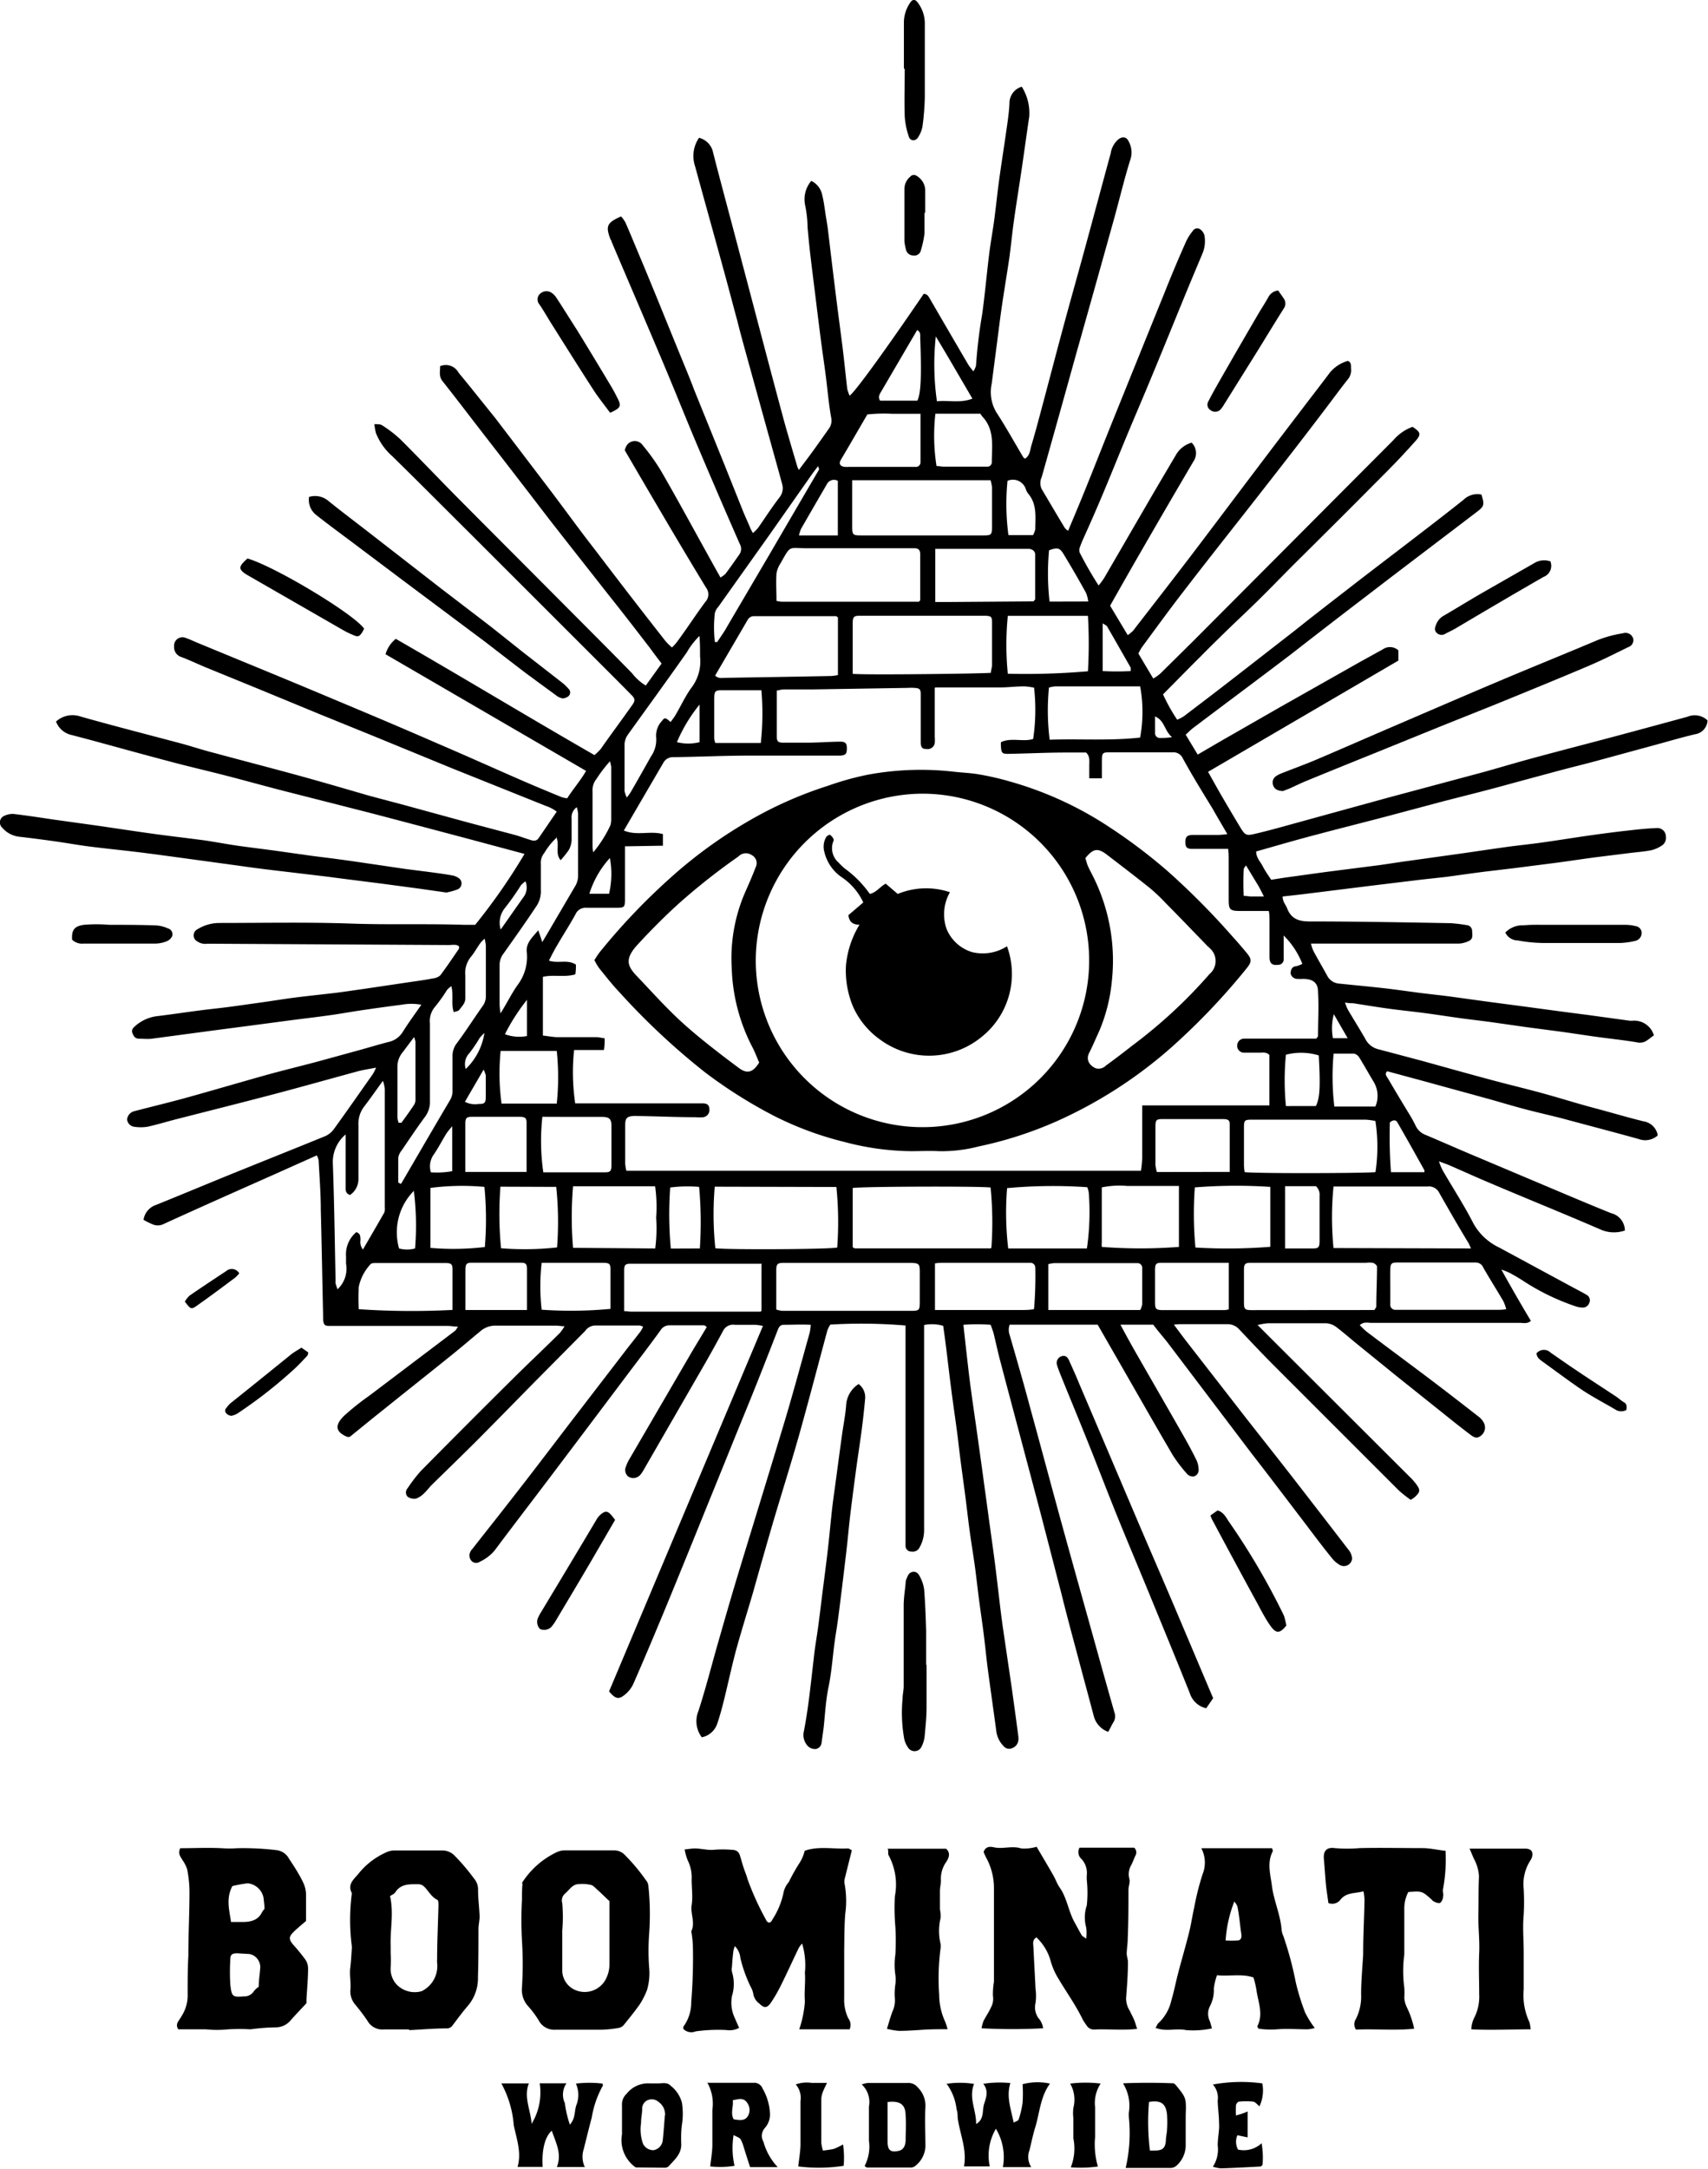
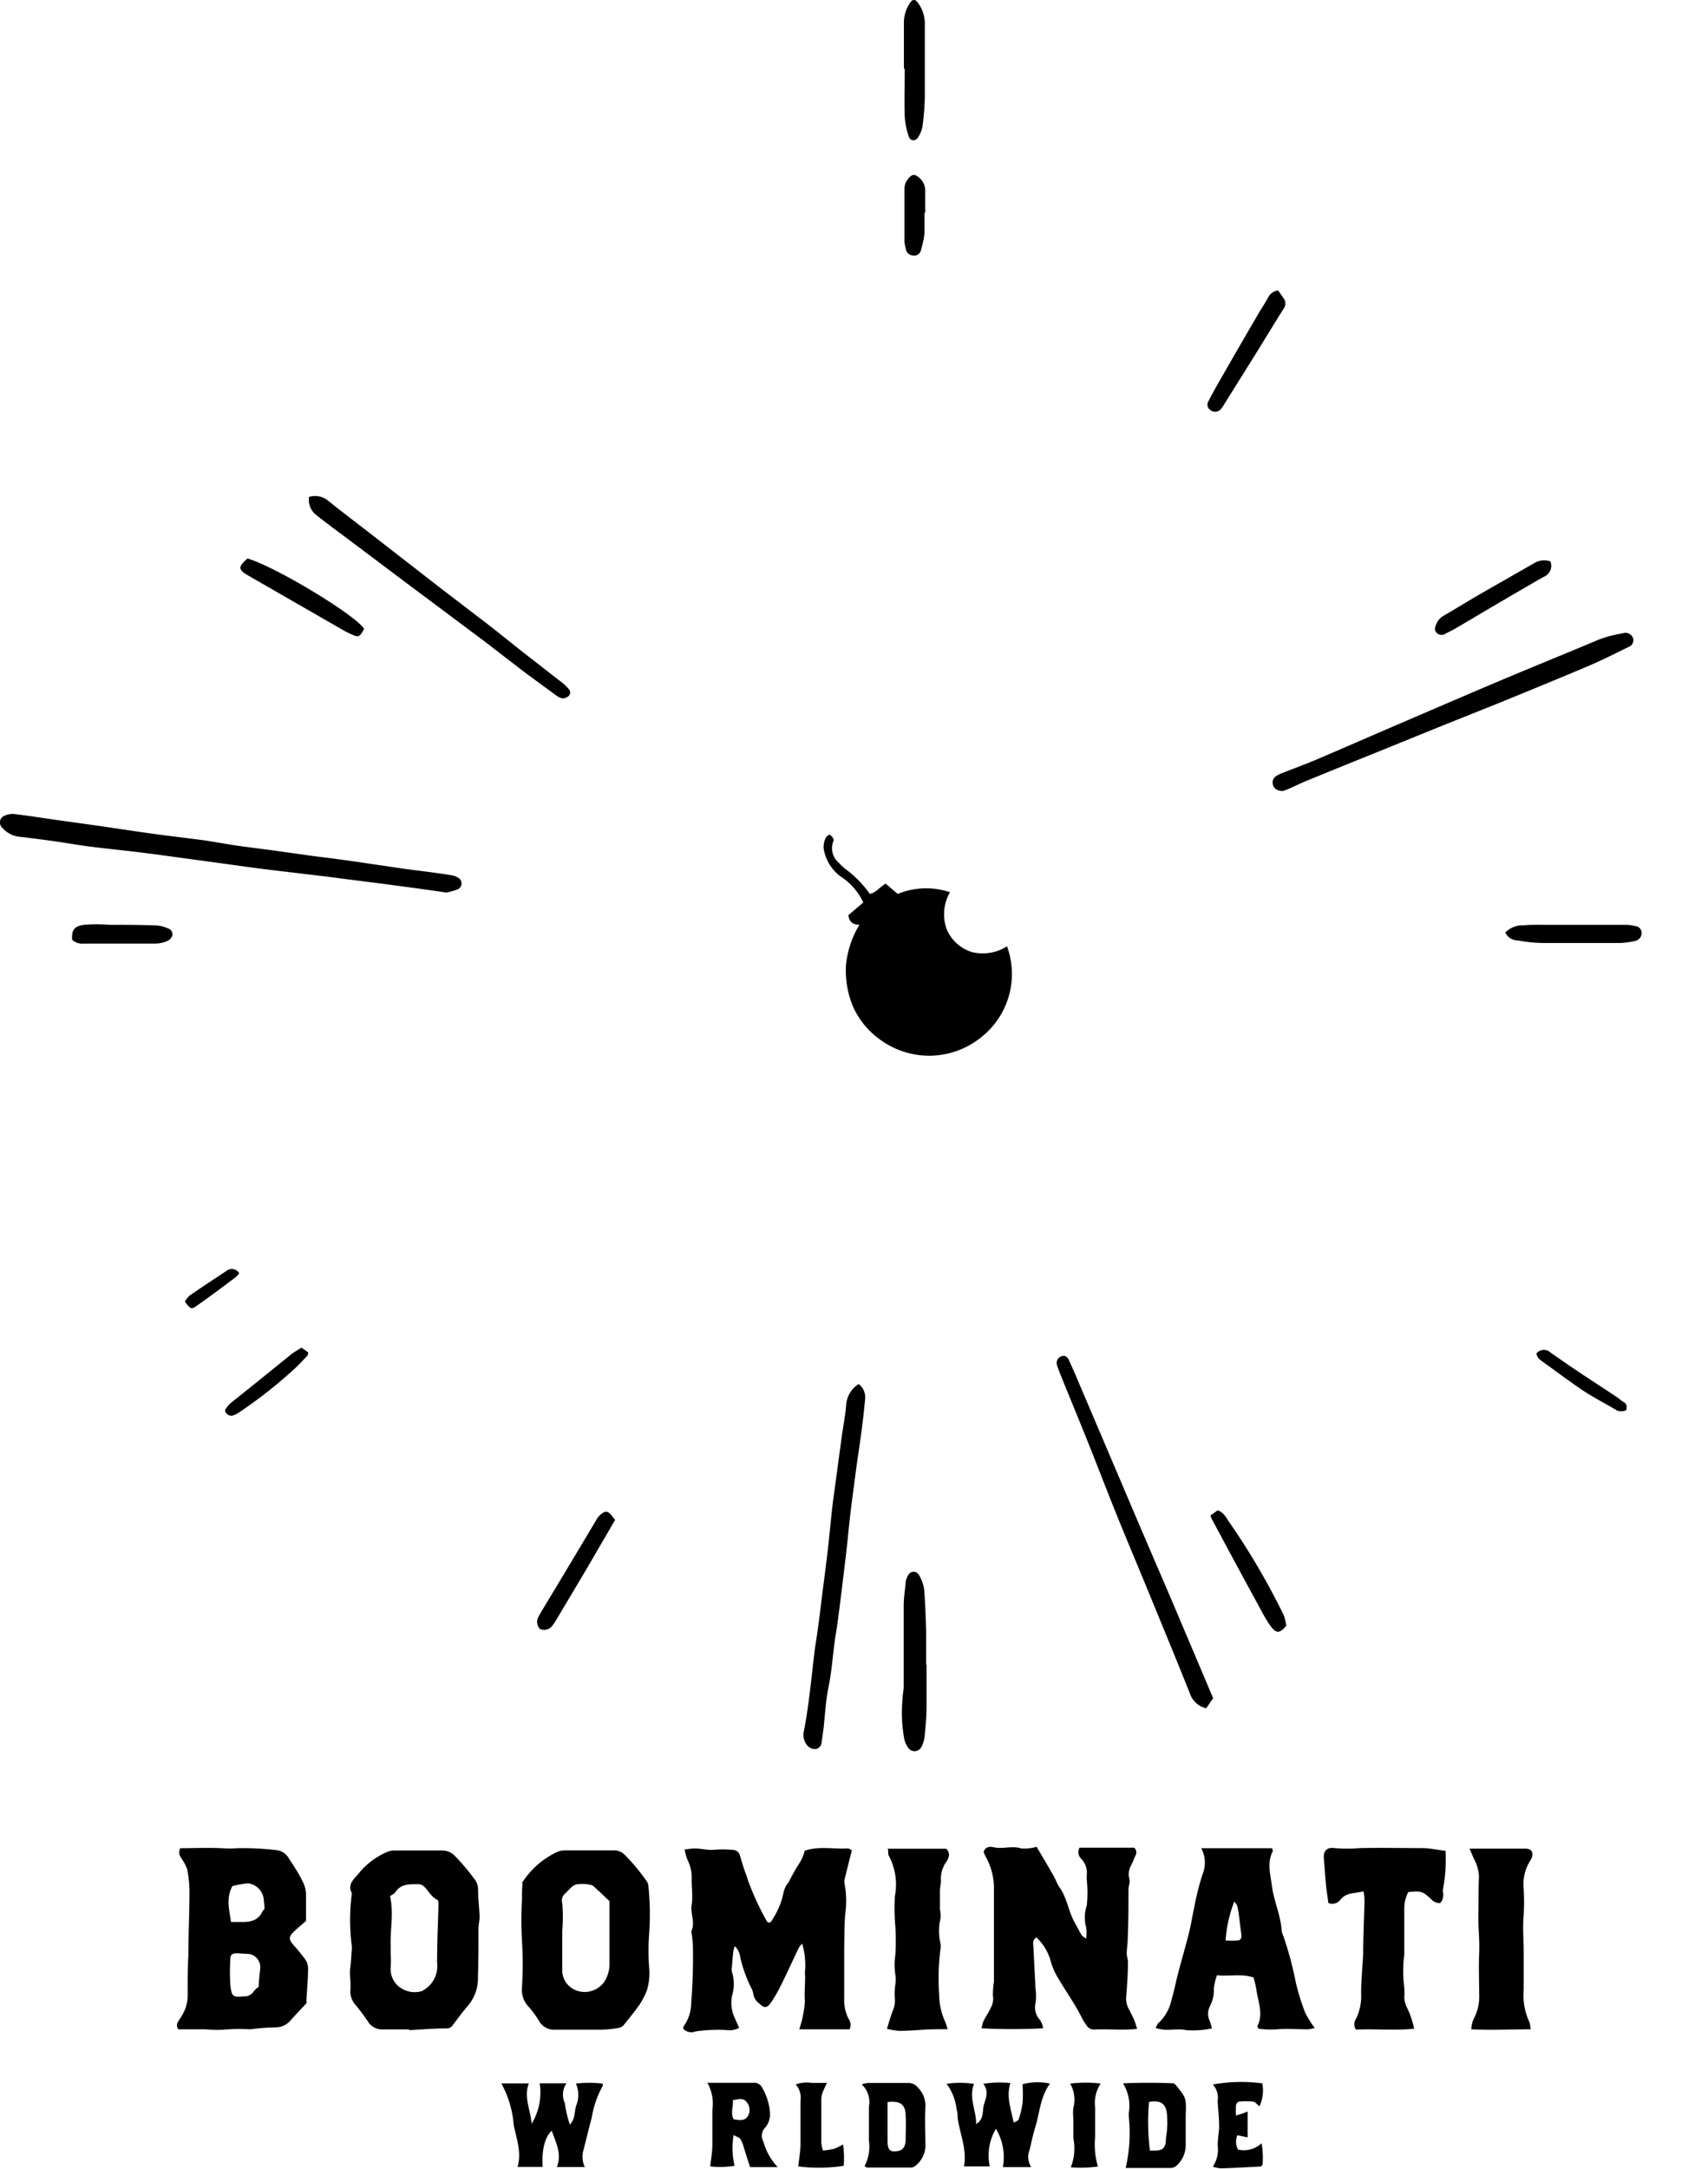
<svg xmlns="http://www.w3.org/2000/svg" xmlns:ns1="http://www.inkscape.org/namespaces/inkscape" xmlns:ns2="http://sodipodi.sourceforge.net/DTD/sodipodi-0.dtd" width="97.233mm" height="123.44mm" viewBox="0 0 97.233 123.44" version="1.1" id="svg5" ns1:version="1.1.2 (b8e25be833, 2022-02-05)" ns2:docname="Boominati Worldwide.svg">
  <ns2:namedview id="namedview7" pagecolor="#ffffff" bordercolor="#666666" borderopacity="1.0" ns1:pageshadow="2" ns1:pageopacity="0.0" ns1:pagecheckerboard="0" ns1:document-units="mm" showgrid="false" ns1:zoom="0.64052329" ns1:cx="66.351998" ns1:cy="177.97948" ns1:window-width="1920" ns1:window-height="1017" ns1:window-x="-8" ns1:window-y="-8" ns1:window-maximized="1" ns1:current-layer="layer1" />
  <defs id="defs2">
    <style id="style824">.cls-1{fill:none;}.cls-2{clip-path:url(#clip-path);}.cls-3{clip-path:url(#clip-path-2);}.cls-4{fill:#fff;}</style>
    <clipPath id="clip-path">
      <rect class="cls-1" x="576.56" y="-992.79" width="236.87" height="155.69" id="rect826" />
    </clipPath>
    <clipPath id="clip-path-2">
      <rect class="cls-1" x="-1686.88" y="-4267.4" width="10008.24" height="5047.9" id="rect829" />
    </clipPath>
  </defs>
  <g ns1:label="Layer 1" ns1:groupmode="layer" id="layer1" transform="translate(-68.283,-109.184)">
    <g id="Layer_2" data-name="Layer 2" transform="matrix(0.584,0,0,0.584,40.38,94.391)" style="fill:#000000;fill-opacity:1">
-       <path class="cls-4" d="m 162,97.15 c -0.74,-0.65 -0.68,-1.59 -1.63,-2 0,0.61 0,1.1 0,1.59 a 0.47,0.47 0 0 0 0.5,0.51 c 0.28,0 0.57,0 1.13,-0.07 z m 17.15,29.36 -1.35,-2.34 a 5.31,5.31 0 0 0 -0.09,2.34 z M 95,126 a 5.57,5.57 0 0 0 -0.46,0.48 13.7,13.7 0 0 1 -1,1.48 1.53,1.53 0 0 0 -0.36,1.55 A 6.15,6.15 0 0 0 95,126 Z m 76,-13.27 c -0.24,-0.47 -0.38,-0.77 -0.55,-1.06 l -1.21,-2 c -0.1,0.16 -0.22,0.26 -0.22,0.37 a 22.58,22.58 0 0 0 0,2.6 c 0.3,0 0.52,0.06 0.75,0.06 0.23,0 0.72,0 1.22,0 z m -74.45,3.24 c 0.84,-1.19 1.59,-2.27 2.35,-3.34 a 1.57,1.57 0 0 0 0.1,-1.41 3.1,3.1 0 0 0 -0.43,0.37 26.47,26.47 0 0 1 -1.57,2.23 2.26,2.26 0 0 0 -0.41,2.11 z m -3.45,16.74 a 2.15,2.15 0 0 0 1.31,0.21 c 0.62,0 0.71,-0.09 0.72,-0.68 0.01,-0.59 0,-1.41 0,-2.11 a 2.59,2.59 0 0 0 -0.21,-0.56 c -0.65,1.13 -1.22,2.09 -1.82,3.14 z m 6.05,-6.42 c 0,-1.18 0,-2.25 0,-3.52 a 19.13,19.13 0 0 0 -2.15,3.35 4,4 0 0 0 2.19,0.17 z m 8,-13.86 a 8.41,8.41 0 0 0 0.08,-3.48 9.29,9.29 0 0 0 -2,3.48 z m 6.62,-14.77 a 4.54,4.54 0 0 0 2.2,0 V 94 a 14.9,14.9 0 0 0 -2.2,3.65 z m -21.91,37.43 a 8.44,8.44 0 0 0 -0.56,0.7 c -0.44,0.71 -0.81,1.45 -1.29,2.13 a 2,2 0 0 0 -0.23,1.66 8.45,8.45 0 0 0 2.08,-0.11 z M 158,90.75 c 0,-0.22 0,-0.3 0,-0.35 -0.76,-1.33 -1.51,-2.65 -2.29,-4 -0.06,-0.12 -0.23,-0.18 -0.44,-0.32 v 4.65 a 24.85,24.85 0 0 0 2.73,0 z m -69.87,50.63 a 5.74,5.74 0 0 0 -1.45,5.62 3,3 0 0 0 1.56,0 27.21,27.21 0 0 0 -0.11,-5.53 z m 98.5,-1.82 c 0,-0.12 0,-0.16 0,-0.18 -0.87,-1.56 -1.74,-3.12 -2.63,-4.66 -0.15,-0.27 -0.43,-0.27 -0.74,0 a 46.92,46.92 0 0 0 0.11,4.85 c 1.15,0 2.2,0 3.23,0 z M 88.15,126.39 c -0.44,0.59 -0.75,1 -1.11,1.48 a 2.18,2.18 0 0 0 -0.52,1.46 c 0,1.64 0,3.27 0,4.91 a 2.23,2.23 0 0 0 0.12,0.51 c 0.15,0 0.25,0 0.27,0 0.43,-0.59 0.86,-1.18 1.26,-1.79 a 1.1,1.1 0 0 0 0.11,-0.58 c 0,-1.83 0,-3.67 0,-5.51 a 2.46,2.46 0 0 0 -0.13,-0.45 z m 17.46,-18 a 11.82,11.82 0 0 0 1.67,-2.63 2,2 0 0 0 0.08,-0.59 v -5.11 a 4.35,4.35 0 0 0 -0.12,-0.54 13.46,13.46 0 0 0 -1.33,1.74 1.72,1.72 0 0 0 -0.37,1.2 c 0,1.74 0,3.48 0,5.22 0,0.22 0,0.44 0.07,0.71 z M 139,58.12 a 25.53,25.53 0 0 0 0.11,6.32 c 1.09,-0.13 2.25,0.21 3.46,-0.26 -1.18,-2 -2.32,-4 -3.57,-6.06 z m -9.55,14.07 a 0.78,0.78 0 0 0 -1.09,0.37 q -1.26,2.16 -2.5,4.32 a 4,4 0 0 0 -0.2,0.63 h 1.88 1.91 v -5.3 z m 16.54,0 a 23,23 0 0 0 0.09,5.29 h 2.4 a 2.28,2.28 0 0 0 0.22,-0.57 c 0,-1.19 0.18,-2.4 -0.66,-3.43 a 1.67,1.67 0 0 1 -0.25,-0.43 1.32,1.32 0 0 0 -1.8,-0.86 z m 7.87,11.76 a 3.67,3.67 0 0 0 -0.21,-0.83 q -1.06,-1.92 -2.2,-3.8 c -0.38,-0.62 -0.61,-0.65 -1.41,-0.36 a 24.29,24.29 0 0 0 0.05,5 z m -16.68,-26.45 -3.51,6 c -0.15,0.26 -0.33,0.52 -0.1,0.88 h 3.63 c 0.35,-0.7 0.42,-2.35 0.28,-6.16 0,-0.26 0.05,-0.55 -0.3,-0.72 z m 39.19,70.7 a 5.84,5.84 0 0 0 -3.24,-0.08 25.8,25.8 0 0 0 0,5 5.1,5.1 0 0 0 0.57,0 c 0.79,0 1.59,0 2.35,0 0.39,-0.78 0.45,-1.86 0.28,-4.94 z M 116,147 a 38.77,38.77 0 0 0 -0.07,-6 13.29,13.29 0 0 0 -2.82,0.06 36.07,36.07 0 0 0 0.06,5.95 z m 61.78,-19 a 24.49,24.49 0 0 0 0.07,5.17 c 1.34,0 2.69,0 4,0 a 2.65,2.65 0 0 0 -0.15,-2.38 c -0.48,-0.79 -0.93,-1.61 -1.42,-2.4 a 0.83,0.83 0 0 0 -0.52,-0.38 c -0.65,0 -1.31,0 -2,0 z m -4.7,19 c 0.92,0 1.78,0 2.64,0 0.59,0 0.68,-0.1 0.69,-0.72 0,-1.47 0,-2.94 0,-4.41 a 1.11,1.11 0 0 0 -0.36,-0.94 c -1,0 -1.94,0 -3,0 V 147 Z M 117.47,87.9 h 0.22 c 0.34,-0.52 0.7,-1 1,-1.56 l 4,-6.81 q 2.46,-4.22 4.93,-8.44 c 0,0 0,-0.15 -0.11,-0.32 -0.24,0.33 -0.44,0.58 -0.63,0.85 l -4,5.7 q -2.55,3.59 -5.09,7.16 a 1.41,1.41 0 0 0 -0.33,0.61 12.22,12.22 0 0 0 0,2.77 z m 4.53,4.7 h -3.86 c -0.64,0 -0.73,0.1 -0.74,0.78 0,1.31 0,2.61 0,3.92 a 1.67,1.67 0 0 0 0.11,0.44 h 4.43 A 26.17,26.17 0 0 0 122,92.6 Z M 99.15,153 c 0,-1.4 0,-2.69 0,-4 0,-0.47 -0.12,-0.61 -0.58,-0.61 q -2.4,0 -4.8,0 c -0.51,0 -0.61,0.12 -0.62,0.69 0,0.83 0,1.66 0,2.49 V 153 Z m 44.21,-87.35 h -2.25 -2.15 a 19.13,19.13 0 0 0 0.11,5.1 c 0.24,0 0.5,0.06 0.76,0.06 0.93,0 1.87,0 2.8,0 H 144 a 0.43,0.43 0 0 0 0.46,-0.43 c 0,-1.55 0.3,-3.16 -0.92,-4.45 -0.06,-0.07 -0.11,-0.16 -0.22,-0.31 z m -46.78,62.1 a 21.82,21.82 0 0 0 0.09,5.13 h 5.38 a 24.38,24.38 0 0 0 0,-5.13 z m 4,20.65 a 20.27,20.27 0 0 0 0,4.57 41.12,41.12 0 0 0 6.71,-0.08 c 0,-1.28 0,-2.57 0,-3.87 0,-0.51 -0.12,-0.61 -0.68,-0.62 -1,0 -2.07,0 -3.11,0 z m -1.47,-8.86 v -4.2 c 0,-0.2 0,-0.41 0,-0.6 0,-0.45 -0.15,-0.56 -0.65,-0.57 H 93.8 c -0.54,0 -0.65,0.11 -0.66,0.65 0,1.3 0,2.6 0,3.9 0,0.26 0,0.51 0,0.82 z m -9.42,7.4 A 26,26 0 0 0 95.04,146.86 32.87,32.87 0 0 0 95,141 a 24,24 0 0 0 -5.26,0.1 v 5.83 z m 77.87,1.46 c -2.27,0 -4.44,0 -6.61,0 -0.46,0 -0.57,0.13 -0.58,0.62 q 0,1.6 0,3.21 c 0,0.7 0.09,0.78 0.84,0.78 2,0 3.95,0 5.92,0 a 2.91,2.91 0 0 0 0.43,-0.07 z m -71,-7.42 a 34.9,34.9 0 0 0 0.06,6 28.93,28.93 0 0 0 5.46,-0.08 A 32.79,32.79 0 0 0 102,141 Z m 40.9,-75.32 c -1,0 -1.82,0 -2.65,0 a 15.78,15.78 0 0 0 -2.48,0.06 c -0.88,1.5 -1.74,3 -2.59,4.43 -0.22,0.37 -0.06,0.63 0.38,0.68 a 2.71,2.71 0 0 0 0.4,0 H 137 a 0.45,0.45 0 0 0 0.51,-0.48 c 0,-1.53 0,-3.06 0,-4.71 z M 116,87.27 a 7.44,7.44 0 0 0 -1.28,1.65 c -1.89,2.69 -3.83,5.35 -5.73,8 a 1.77,1.77 0 0 0 -0.33,0.91 c 0,1.53 0,3.07 0,4.6 a 2.6,2.6 0 0 0 0.22,0.62 5,5 0 0 0 0.35,-0.47 c 0.68,-1.17 1.35,-2.36 2,-3.52 a 2.85,2.85 0 0 0 0.51,-1.89 2.06,2.06 0 0 1 0.54,-1.55 c 0.29,-0.39 0.36,-0.38 0.87,0.08 0.15,-0.22 0.32,-0.42 0.45,-0.64 0.56,-0.94 1,-1.94 1.67,-2.83 a 4.22,4.22 0 0 0 0.75,-2.91 c 0,-0.65 0,-1.31 -0.06,-2.09 z m -15.35,46.9 a 21.46,21.46 0 0 0 0.09,5.41 h 6 c 0.53,0 0.64,-0.12 0.64,-0.67 0,-1.3 0,-2.6 0,-3.91 0,-0.61 -0.22,-0.81 -0.87,-0.82 -1,0 -2,0 -3,0 z m 67,5.37 c 0,-1.61 0,-3.13 0,-4.66 0,-0.39 -0.17,-0.49 -0.71,-0.49 -1.94,0 -3.87,0 -5.8,0 -0.65,0 -0.73,0.08 -0.73,0.77 0,1.24 0,2.47 0,3.7 a 3.84,3.84 0 0 0 0.14,0.69 z M 91.89,153 c 0,-1.35 0,-2.65 0,-3.94 0,-0.53 -0.12,-0.63 -0.67,-0.64 -2.27,0 -4.54,0 -6.8,0 -0.19,0 -0.46,0 -0.55,0.15 a 4.56,4.56 0 0 0 -1.12,2.18 19.66,19.66 0 0 0 0,2.17 76.36,76.36 0 0 0 9.16,0.07 z M 102,107 a 6.49,6.49 0 0 0 -1.15,1.44 1.51,1.51 0 0 0 -0.35,1.11 c 0,0.83 0,1.67 0,2.5 a 2.6,2.6 0 0 1 -0.5,1.69 c -1,1.51 -2.06,3 -3.13,4.51 a 1.83,1.83 0 0 0 -0.39,1.19 c 0,1.27 0,2.54 0,3.81 a 8.1,8.1 0 0 0 0.09,0.84 c 0.63,-1 1.11,-2 1.69,-2.8 a 4.55,4.55 0 0 0 0.87,-3.19 c -0.09,-0.88 0.53,-1.4 1.12,-2.11 0.16,0.46 0.26,0.76 0.39,1.16 0.32,-0.55 0.6,-1 0.89,-1.51 l 2.27,-3.87 a 2,2 0 0 0 0.33,-1.13 c 0,-2 0,-4 0,-6 A 2.54,2.54 0 0 0 104,104 a 1.19,1.19 0 0 0 -0.5,1.11 c 0,0.7 0,1.41 0,2.11 a 2.22,2.22 0 0 1 -0.27,0.94 8.86,8.86 0 0 1 -0.8,1 c -0.58,-0.68 -0.06,-1.48 -0.44,-2.29 z m 56.93,46 a 1.86,1.86 0 0 0 0.19,-0.56 c 0,-1.17 0,-2.33 0,-3.5 a 0.46,0.46 0 0 0 -0.49,-0.51 h -8.1 a 3.45,3.45 0 0 0 -0.56,0.1 V 153 Z m 12.68,-12 a 50.83,50.83 0 0 0 -7.36,0.05 35.18,35.18 0 0 0 0.06,5.86 53,53 0 0 0 7.3,-0.07 z M 153.85,85.35 c -2.68,0 -5.27,0 -7.83,0 a 28.62,28.62 0 0 0 0,5.64 71,71 0 0 0 7.81,-0.24 46.34,46.34 0 0 0 0,-5.4 z M 138.92,153 h 8.31 c 0.4,0 0.8,0 1.2,-0.06 a 0.18,0.18 0 0 0 0.09,0 l 0.06,-0.08 a 38.12,38.12 0 0 0 0.12,-4 0.47,0.47 0 0 0 -0.44,-0.46 c -0.2,0 -0.4,0 -0.6,0 h -7.93 c -0.25,0 -0.51,0 -0.81,0.06 z m 23.82,-12.09 h -2.55 c -0.84,0 -1.67,0 -2.51,0 a 8.49,8.49 0 0 0 -2.5,0.14 v 5.33 a 3.57,3.57 0 0 0 0,0.47 49.68,49.68 0 0 0 7.52,0 v -5.94 z m 31.86,12 a 4.07,4.07 0 0 0 -0.28,-0.78 c -0.64,-1.09 -1.32,-2.16 -1.95,-3.26 a 0.79,0.79 0 0 0 -0.77,-0.5 c -2.54,0 -5.08,0 -7.63,0 -0.57,0 -0.66,0.12 -0.67,0.74 -0.01,0.62 0,1.2 0,1.81 0,0.61 0,1 0,1.5 a 0.5,0.5 0 0 0 0.56,0.56 h 9.93 c 0.23,0 0.45,0 0.81,-0.06 z M 158.94,92.22 c -0.15,0 -0.31,0 -0.47,0 h -7.81 a 3.06,3.06 0 0 0 -0.63,0.12 22.81,22.81 0 0 0 0.07,5.08 c 2.94,-0.1 5.9,0.12 8.82,-0.21 a 14,14 0 0 0 0,-5 z M 153.73,147 a 24.61,24.61 0 0 0 0.18,-5.45 2.23,2.23 0 0 0 -0.15,-0.52 49,49 0 0 0 -7.81,0.09 29.55,29.55 0 0 0 0.11,5.88 z m -42.08,0 a 15.1,15.1 0 0 0 0.09,-3 14.42,14.42 0 0 0 -0.1,-3.06 c -2.73,0 -5.39,0 -8,0 a 35.55,35.55 0 0 0 0,6 z M 91.78,121.43 a 2.85,2.85 0 0 0 -0.42,0.37 15.74,15.74 0 0 1 -1.15,1.62 2.13,2.13 0 0 0 -0.52,1.66 c 0,2.5 0,5 0,7.52 a 2.43,2.43 0 0 1 -0.48,1.57 c -0.79,1.07 -1.53,2.18 -2.28,3.28 a 1.49,1.49 0 0 0 -0.33,0.71 c 0,0.79 0,1.59 0,2.38 0,0.05 0.13,0.1 0.2,0.15 0.07,0.05 0.14,-0.09 0.17,-0.15 1.56,-2.67 3.11,-5.35 4.68,-8 a 1.69,1.69 0 0 0 0.24,-0.94 c 0,-1.11 0,-2.21 0,-3.31 A 2,2 0 0 1 92.31,127 c 0.87,-1.17 1.66,-2.41 2.5,-3.6 a 1.58,1.58 0 0 0 0.33,-1 c 0,-1.64 0,-3.27 0,-4.91 a 4.46,4.46 0 0 0 -0.12,-0.68 3.14,3.14 0 0 0 -0.42,0.43 c -0.31,0.43 -0.56,0.91 -0.9,1.32 a 2.48,2.48 0 0 0 -0.56,1.85 c 0,0.73 0,1.47 0,2.21 0,0.49 -0.34,0.78 -0.58,1.12 -0.09,0.13 -0.32,0.15 -0.55,0.23 -0.27,-0.82 0,-1.64 -0.23,-2.5 z M 138.92,84 h 1.19 l 8.32,-0.06 a 0.18,0.18 0 0 0 0.09,0 l 0.17,-0.2 c 0,-1.37 0,-2.87 0,-4.36 0,-0.33 -0.26,-0.53 -0.61,-0.56 -0.16,0 -0.33,0 -0.5,0 h -8 c -0.2,0 -0.39,0 -0.63,0 V 84 Z m -53.84,46.7 c -0.65,0.89 -1.19,1.67 -1.77,2.43 a 2.72,2.72 0 0 0 -0.59,1.85 c 0,1.74 0,3.48 0,5.22 a 1.87,1.87 0 0 1 -0.82,1.59 c -0.47,-0.16 -0.43,-0.51 -0.43,-0.84 0,-1.31 0,-2.61 0,-3.92 v -1.14 a 3.52,3.52 0 0 0 -1.25,2.69 c 0.14,3.84 0.19,7.68 0.27,11.53 a 1.5,1.5 0 0 0 0,0.3 c 0.06,0.2 0.13,0.4 0.19,0.57 a 2.74,2.74 0 0 0 0.83,-2.51 c 0,-0.23 0,-0.47 0,-0.7 a 2.82,2.82 0 0 1 1,-2.36 c 0.43,0.14 0.39,0.46 0.41,0.76 a 1.14,1.14 0 0 0 0.24,0.93 c 0.73,-1.26 1.41,-2.42 2.08,-3.6 a 1.12,1.12 0 0 0 0.05,-0.49 q 0,-5.78 0,-11.54 a 3.91,3.91 0 0 0 -0.17,-0.77 z m 96.68,22.3 c 0.09,-0.17 0.18,-0.25 0.18,-0.34 0,-1.3 0.07,-2.59 0.07,-3.89 0,-0.13 -0.24,-0.32 -0.4,-0.37 a 2.63,2.63 0 0 0 -0.69,0 H 170.2 c -0.17,0 -0.34,0 -0.51,0 -0.54,0 -0.64,0.12 -0.65,0.65 q 0,1.6 0,3.21 c 0,0.66 0.09,0.75 0.75,0.75 z M 129.43,85.49 c -0.08,-0.07 -0.11,-0.11 -0.13,-0.11 h -8 a 0.7,0.7 0 0 0 -0.65,0.38 l -3.16,5.41 c 0.33,0.32 0.68,0.22 1,0.22 3.44,-0.06 6.88,-0.11 10.31,-0.18 a 4.57,4.57 0 0 0 0.66,-0.09 v -5.63 z m -7.4,63 c -0.32,0 -0.51,0 -0.71,0 h -11.71 c -0.14,0 -0.27,0 -0.4,0 -0.47,0 -0.58,0.13 -0.59,0.62 0,1 0,2 0,3 0,0.32 0,0.65 0,1 0.31,0 0.5,0.05 0.7,0.05 h 12.51 c 0,0 0.06,0 0.09,0 l 0.09,-0.09 v -4.44 z m 1.42,4.46 a 2.71,2.71 0 0 0 0.57,0.13 c 0.44,0 0.87,0 1.31,0 h 11.11 c 1,0 1,0 1,-1.07 0,-0.87 0,-1.73 0,-2.6 0,-0.87 0,-1 -0.95,-1 h -11.57 c -0.27,0 -0.54,0 -0.81,0 -0.54,0 -0.65,0.13 -0.66,0.65 0,1.27 0,2.54 0,3.85 z m 58.41,-18.37 a 6.66,6.66 0 0 0 -0.94,-0.13 c -3.71,0 -7.42,0 -11.13,0 -0.68,0 -0.75,0.07 -0.75,0.74 0,1.24 0,2.48 0,3.71 a 4.6,4.6 0 0 0 0.07,0.66 c 1.19,0.15 12,0.11 12.75,0 a 16.62,16.62 0 0 0 0,-4.93 z m 9.31,12.42 c -0.12,-0.26 -0.16,-0.38 -0.22,-0.49 -1,-1.64 -1.93,-3.27 -2.87,-4.92 a 1.12,1.12 0 0 0 -1.13,-0.63 c -2.87,0 -5.75,0 -8.62,0 -0.19,0 -0.39,0 -0.56,0 a 30.34,30.34 0 0 0 0,6 z M 123.45,83.89 a 3.76,3.76 0 0 0 0.5,0.08 h 13.32 a 0.12,0.12 0 0 0 0.08,0 1,1 0 0 0 0.13,-0.14 v -4.51 c 0,-0.36 -0.16,-0.56 -0.54,-0.56 h -0.7 c -3.27,0 -6.55,0 -9.82,0 -1.79,0 -1.53,-0.36 -2.55,1.46 a 2.56,2.56 0 0 0 -0.4,1 c -0.06,0.86 0,1.73 0,2.68 z m -6,57.09 a 32.18,32.18 0 0 0 0.06,6 c 1.42,0.16 11.19,0.1 11.88,-0.07 a 34,34 0 0 0 -0.08,-5.9 z m 13.4,-68.85 c 0,1.59 0,3.06 0,4.52 0,0.79 0.06,0.86 0.86,0.86 h 11.94 c 0.75,0 0.82,-0.07 0.83,-0.78 0,-1.31 0,-2.61 0,-3.92 a 4.85,4.85 0 0 0 -0.14,-0.68 z m 0,18.86 c 0.62,0.14 12.52,0 13.52,-0.09 0,-0.23 0.1,-0.48 0.11,-0.73 0,-0.84 0,-1.67 0,-2.51 0,-0.57 0,-1.14 0,-1.7 0,-0.56 -0.13,-0.58 -0.6,-0.62 -0.17,0 -0.33,0 -0.5,0 H 132 c -0.14,0 -0.27,0 -0.4,0 -0.6,0 -0.69,0.11 -0.7,0.72 0,1.13 0,2.27 0,3.41 V 91 Z m 0.05,50.07 v 5.83 c 0.11,0.05 0.17,0.1 0.23,0.1 h 12.33 c 0.27,0 0.53,0 0.8,0 a 0.18,0.18 0 0 0 0.09,0 l 0.07,-0.07 a 34.37,34.37 0 0 0 -0.08,-5.86 c -1.18,-0.14 -12.67,-0.1 -13.44,0.05 z m 8,-48.64 c 0,0.38 0,0.71 0,1 v 3.72 a 4,4 0 0 1 0,0.6 0.7,0.7 0 0 1 -0.79,0.59 c -0.42,0 -0.57,-0.15 -0.58,-0.64 0,-1.27 0,-2.54 0,-3.81 0,-0.3 0,-0.61 0,-0.91 0,-0.48 -0.13,-0.57 -0.6,-0.6 a 5.45,5.45 0 0 0 -0.7,0 l -9.32,0.15 c -0.91,0 -1.81,0 -2.71,0 -0.22,0 -0.44,0.07 -0.7,0.11 0,1.53 0,3 0,4.47 0,0.48 0.13,0.6 0.6,0.61 0.77,0 1.54,0 2.3,0 1.1,0 2.2,-0.09 3.3,-0.1 0.51,0 0.64,0.18 0.63,0.69 -0.01,0.51 -0.12,0.63 -0.64,0.67 h -0.51 c -2.77,0 -5.55,0 -8.33,0 -2.47,0 -4.94,0.12 -7.41,0.15 a 1.06,1.06 0 0 0 -1,0.55 l -3.85,6.6 c 1.27,0.54 2.57,0 3.81,0.35 v 1.13 l -3.7,0.06 c 0,0.42 0,0.75 0,1.07 0,1.31 0,2.61 0,3.92 0,1 0,1 -1,1 -1,0 -1.81,0 -2.71,0 a 1.08,1.08 0 0 0 -1.12,0.65 c -0.55,1 -1.16,1.94 -1.73,2.92 -0.3,0.5 -0.56,1 -0.85,1.58 0.89,0.31 1.81,-0.15 2.63,0.39 0,0.31 0,0.61 -0.06,0.95 -1.06,0.31 -2.15,0 -3.16,0.24 v 5.72 c 0.5,0.06 1,0.15 1.41,0.16 1.27,0 2.54,0 3.81,0 0.25,0 0.5,0.07 0.8,0.11 0,0.4 0,0.72 -0.07,1.14 h -2.91 a 20.81,20.81 0 0 0 0.11,5.2 h 11.72 c 0.23,0 0.47,0 0.7,0 0.47,0 0.64,0.18 0.66,0.56 a 0.71,0.71 0 0 1 -0.6,0.79 3.36,3.36 0 0 1 -0.71,0 c -2,0 -3.93,-0.1 -5.9,-0.12 -0.79,0 -1,0.16 -1,0.91 0,1.24 0,2.48 0,3.72 a 4.21,4.21 0 0 0 0.12,0.71 H 159 a 10.37,10.37 0 0 0 0.12,-1.2 c 0,-1.37 0,-2.74 0,-4.11 0,-0.33 0,-0.65 0,-1.06 0.43,0 0.79,0 1.15,0 h 10.33 c 0.3,0 0.59,0 0.92,0 v -4.91 c -0.31,-0.33 -0.67,-0.22 -1,-0.23 -0.5,0 -1,0 -1.51,0 a 0.66,0.66 0 0 1 -0.63,-0.66 0.68,0.68 0 0 1 0.67,-0.71 c 0.24,0 0.47,0 0.7,0 h 5.43 c 0.32,0 0.65,0 0.91,0 0.1,-0.14 0.17,-0.19 0.17,-0.25 0,-1.43 0.09,-2.87 0,-4.31 0,-0.9 -0.52,-1.25 -1.43,-1.26 a 6,6 0 0 1 -0.6,0 c -0.37,0 -0.68,-0.34 -0.64,-0.64 0.04,-0.3 0.15,-0.57 0.55,-0.6 a 2.06,2.06 0 0 0 0.59,-0.23 8,8 0 0 0 -1.82,-2.76 v 2.26 a 0.53,0.53 0 0 1 -0.53,0.6 c -0.6,0.07 -0.85,-0.13 -0.85,-0.78 0,-1.2 0,-2.41 0,-3.61 0,-0.26 0,-0.52 -0.07,-0.86 h -2.74 c -1.05,0 -1.17,-0.11 -1.17,-1.13 0,-1.31 0,-2.61 0,-3.92 0,-0.29 0,-0.58 -0.05,-1 h -1 c -0.83,0 -1.67,0 -2.51,0 -0.52,0 -0.66,-0.17 -0.66,-0.66 0,-0.49 0.14,-0.69 0.72,-0.7 0.84,0 1.67,0 2.51,0 a 8.31,8.31 0 0 0 0.86,-0.08 c -0.52,-0.9 -1,-1.7 -1.45,-2.5 -1,-1.63 -2,-3.25 -2.9,-4.9 a 1,1 0 0 0 -1,-0.57 h -6 c -0.84,0 -0.87,0 -0.88,0.94 q 0,0.78 0,1.59 h -1.23 c 0,-0.47 0,-0.87 0,-1.26 0,-0.39 0.09,-0.88 -0.31,-1.25 -0.64,0 -1.31,0 -2,0 -1.87,0 -3.74,0.1 -5.61,0.13 -0.58,0 -0.65,-0.1 -0.69,-0.72 a 2.48,2.48 0 0 1 0,-0.42 c 1,-0.48 2.13,0 3.14,-0.31 a 19.23,19.23 0 0 0 0.09,-5 6.72,6.72 0 0 0 -0.93,-0.13 c -0.8,0 -1.6,0.1 -2.4,0.11 -1.77,0 -3.54,0 -5.32,0 -0.32,0 -0.65,0 -1,0 z M 209.36,136 a 1.83,1.83 0 0 1 -1.83,0.34 c -2.47,-0.69 -4.95,-1.33 -7.42,-2 -1.16,-0.3 -2.33,-0.56 -3.48,-0.86 -1.15,-0.3 -2.37,-0.66 -3.55,-1 l -4.89,-1.34 c -1.73,-0.48 -3.46,-0.94 -5.19,-1.41 -0.28,0.27 -0.05,0.5 0.08,0.71 0.65,1.12 1.32,2.23 2,3.35 a 12.18,12.18 0 0 1 0.68,1.22 1.77,1.77 0 0 0 1,0.93 c 1.66,0.7 3.3,1.43 5,2.14 l 5.14,2.17 c 2.64,1.11 5.27,2.24 7.92,3.31 a 1.75,1.75 0 0 1 1.35,1.69 3.22,3.22 0 0 1 -2.36,-0.09 c -3.57,-1.55 -7.18,-3 -10.77,-4.53 -1.29,-0.54 -2.56,-1.12 -3.85,-1.68 -0.31,-0.14 -0.64,-0.25 -1.14,-0.44 a 5.68,5.68 0 0 0 0.36,0.88 c 1,1.73 2.1,3.41 3,5.18 a 5.6,5.6 0 0 0 2.49,2.33 l 7.29,3.94 c 0.41,0.22 0.83,0.43 1.23,0.67 a 0.6,0.6 0 0 1 0.29,0.77 0.67,0.67 0 0 1 -0.69,0.48 2.28,2.28 0 0 1 -0.68,-0.13 22.38,22.38 0 0 1 -5.11,-2.49 c -0.41,-0.27 -0.85,-0.52 -1.29,-0.76 a 7.1,7.1 0 0 0 -0.81,-0.32 c 1,1.8 1.91,3.38 2.88,5 -0.37,0.31 -0.75,0.19 -1.1,0.19 h -14.45 c -0.36,0 -0.74,-0.13 -1.13,0.22 a 6.91,6.91 0 0 0 0.68,0.65 c 2.18,1.65 4.38,3.27 6.56,4.92 q 2.22,1.69 4.43,3.42 a 1.74,1.74 0 0 1 0.47,0.63 1,1 0 0 1 -0.32,1.15 c -0.34,0.26 -0.55,0.27 -1,-0.06 -0.93,-0.7 -1.84,-1.43 -2.75,-2.16 l -4.53,-3.62 -3.87,-3.14 c -0.67,-0.55 -1.32,-1.12 -2,-1.63 a 1.79,1.79 0 0 0 -1,-0.34 c -1.88,0 -3.75,0 -5.63,0 a 7,7 0 0 0 -1,0.17 l 2,2 12.79,12.76 a 5.9,5.9 0 0 1 0.67,0.75 c 0.43,0.58 0.39,0.77 -0.15,1.27 a 2.88,2.88 0 0 1 -0.39,0.26 13.4,13.4 0 0 1 -1.16,-0.92 q -6,-6 -12,-12 c -1.2,-1.2 -2.37,-2.44 -3.54,-3.68 a 1.52,1.52 0 0 0 -1.23,-0.52 c -1.47,0 -3,0 -4.42,0 -0.2,0 -0.39,0 -0.73,0.05 0.5,0.66 0.92,1.24 1.36,1.8 l 5.58,7.18 c 1.52,1.94 3.06,3.88 4.57,5.82 q 2.76,3.56 5.5,7.12 a 1.5,1.5 0 0 1 0.36,0.88 0.8,0.8 0 0 1 -1.21,0.61 2.65,2.65 0 0 1 -0.74,-0.64 c -1,-1.23 -1.92,-2.47 -2.87,-3.72 -1.66,-2.17 -3.3,-4.35 -5,-6.53 l -8.09,-10.68 c -0.47,-0.61 -1,-1.2 -1.47,-1.84 H 157 c 0.53,1 1,1.85 1.49,2.71 1.57,2.74 3.16,5.49 4.72,8.23 0.43,0.76 0.84,1.52 1.22,2.3 a 2.3,2.3 0 0 1 0.19,0.87 0.64,0.64 0 0 1 -0.48,0.68 0.77,0.77 0 0 1 -0.61,-0.21 13.84,13.84 0 0 1 -1.45,-1.9 c -1.62,-2.76 -3.2,-5.54 -4.79,-8.31 l -2.51,-4.37 h -8.58 a 1.49,1.49 0 0 0 0,1 c 0.68,2.36 1.37,4.72 2,7.1 1.06,3.84 2.08,7.69 3.14,11.53 1.19,4.33 2.41,8.64 3.62,13 q 0.72,2.59 1.46,5.18 a 1.06,1.06 0 0 1 -0.07,0.87 c -0.19,0.31 -0.34,0.64 -0.54,1 a 2.22,2.22 0 0 1 -1.4,-1.5 c -0.56,-2.12 -1.14,-4.24 -1.7,-6.36 -0.5,-1.86 -1,-3.73 -1.46,-5.59 -0.67,-2.58 -1.33,-5.15 -2,-7.72 -0.55,-2.09 -1.1,-4.17 -1.66,-6.26 -0.75,-2.85 -1.52,-5.71 -2.27,-8.57 -0.25,-0.93 -0.45,-1.87 -0.68,-2.81 -0.07,-0.28 -0.19,-0.56 -0.29,-0.86 a 16.89,16.89 0 0 0 -2.66,0 c 0.15,1.36 0.29,2.64 0.44,3.92 0.11,1 0.23,1.91 0.36,2.87 0.13,0.96 0.3,2.1 0.45,3.16 l 0.51,3.65 c 0.14,1 0.27,2 0.41,3 0.14,1 0.27,2 0.41,3 0.19,1.39 0.39,2.77 0.56,4.15 0.17,1.38 0.3,2.52 0.45,3.77 0.07,0.59 0.15,1.19 0.23,1.78 0.31,2.14 0.63,4.27 0.94,6.41 0.2,1.45 0.4,2.9 0.59,4.35 a 1.68,1.68 0 0 1 0,0.5 0.93,0.93 0 0 1 -0.63,0.71 0.7,0.7 0 0 1 -0.81,-0.22 2.51,2.51 0 0 1 -0.71,-1.51 c -0.26,-1.94 -0.54,-3.89 -0.8,-5.83 -0.16,-1.19 -0.27,-2.38 -0.42,-3.57 -0.15,-1.19 -0.32,-2.3 -0.47,-3.46 -0.13,-1 -0.24,-2 -0.37,-3 -0.16,-1.15 -0.35,-2.3 -0.51,-3.45 -0.16,-1.15 -0.3,-2.44 -0.46,-3.66 -0.16,-1.22 -0.36,-2.64 -0.53,-4 -0.1,-0.79 -0.18,-1.58 -0.29,-2.37 -0.18,-1.32 -0.37,-2.63 -0.54,-3.95 -0.17,-1.32 -0.3,-2.45 -0.45,-3.67 -0.1,-0.82 -0.21,-1.64 -0.33,-2.48 a 3.88,3.88 0 0 0 -1.86,-0.08 v 1.23 c 0,6.22 0,12.44 0,18.67 a 3.44,3.44 0 0 1 -0.46,1.81 0.72,0.72 0 0 1 -0.76,0.37 0.55,0.55 0 0 1 -0.59,-0.55 c 0,-0.27 0,-0.53 0,-0.8 q 0,-9.84 0,-19.68 v -1 a 50.84,50.84 0 0 0 -7.33,-0.09 2.76,2.76 0 0 0 -0.29,0.57 c -0.9,3.33 -1.77,6.68 -2.7,10 -0.82,2.91 -1.73,5.79 -2.59,8.69 -0.68,2.33 -1.34,4.66 -2,7 -0.49,1.66 -1,3.3 -1.48,5 -0.48,1.7 -0.85,3.48 -1.28,5.22 -0.2,0.81 -0.41,1.61 -0.68,2.4 a 2,2 0 0 1 -1.51,1.34 2.6,2.6 0 0 1 -0.34,-2.53 c 0.71,-2.17 1.27,-4.4 1.9,-6.6 0.63,-2.2 1.23,-4.29 1.87,-6.42 1.49,-4.9 3,-9.78 4.48,-14.69 0.91,-3 1.75,-6.13 2.61,-9.2 a 5.67,5.67 0 0 0 0.1,-0.76 c -0.93,-0.05 -1.79,0 -2.65,0 -0.31,0 -0.45,0.21 -0.56,0.49 -1,2.57 -2,5.14 -3.05,7.7 -1.05,2.56 -2,4.93 -3,7.39 -0.93,2.28 -1.85,4.57 -2.78,6.85 -0.84,2.06 -1.68,4.13 -2.54,6.19 -0.86,2.06 -1.8,4.3 -2.74,6.43 a 3,3 0 0 1 -0.88,1.06 c -0.55,0.43 -0.87,0.32 -1.46,-0.38 l 15,-35.62 a 5.54,5.54 0 0 0 -0.76,-0.11 c -0.67,0 -1.34,0 -2,0 a 1.08,1.08 0 0 0 -1.14,0.62 c -0.54,1 -1.09,2 -1.66,3 l -6.09,10.56 a 2.43,2.43 0 0 1 -0.35,0.49 0.92,0.92 0 0 1 -1.1,0.14 0.81,0.81 0 0 1 -0.25,-1 3.55,3.55 0 0 1 0.28,-0.63 l 6,-10.3 c 0.52,-0.89 1.06,-1.76 1.6,-2.67 -0.12,-0.07 -0.2,-0.16 -0.28,-0.16 -1.13,0 -2.27,0 -3.41,0 a 1,1 0 0 0 -0.82,0.48 c -1,1.39 -2.07,2.78 -3.11,4.16 q -3.84,5.11 -7.7,10.22 c -1.79,2.37 -3.6,4.72 -5.37,7.09 a 4.13,4.13 0 0 1 -1.42,1.08 0.63,0.63 0 0 1 -0.83,-0.07 0.8,0.8 0 0 1 -0.09,-0.93 0.84,0.84 0 0 1 0.18,-0.24 c 1.27,-1.63 2.56,-3.24 3.83,-4.88 2,-2.55 3.94,-5.12 5.91,-7.69 l 5.18,-6.74 c 0.48,-0.63 1,-1.26 1.47,-1.89 a 3.14,3.14 0 0 0 0.25,-0.45 1.31,1.31 0 0 0 -0.32,-0.12 c -1.47,0 -2.94,0 -4.41,0 a 1.23,1.23 0 0 0 -0.92,0.53 l -4.31,4.35 c -2.07,2.09 -4.12,4.2 -6.2,6.29 -1.46,1.46 -2.95,2.9 -4.43,4.35 -0.26,0.26 -0.47,0.56 -0.74,0.81 a 2.14,2.14 0 0 1 -0.81,0.54 1.09,1.09 0 0 1 -0.82,-0.19 0.6,0.6 0 0 1 0,-0.82 14.86,14.86 0 0 1 1.27,-1.66 q 4.44,-4.5 8.93,-8.95 c 1.54,-1.53 3.11,-3 4.66,-4.54 a 5,5 0 0 0 0.44,-0.64 c -0.34,0 -0.6,-0.06 -0.85,-0.06 -1.94,0 -3.89,0 -5.83,0 a 2.22,2.22 0 0 0 -1.54,0.56 c -0.9,0.74 -1.79,1.51 -2.7,2.24 -2.2,1.78 -4.42,3.53 -6.63,5.31 -1.15,0.91 -2.28,1.84 -3.38,2.73 a 1.07,1.07 0 0 1 -0.26,0 c -1.1,-0.47 -1.28,-1.09 -0.29,-2.06 a 25,25 0 0 1 2.42,-1.93 l 8.37,-6.33 c 0.1,-0.07 0.15,-0.2 0.31,-0.42 -0.4,0 -0.68,-0.07 -1,-0.07 H 80.59 c -0.23,0 -0.47,0 -0.7,0 -0.48,0 -0.56,-0.12 -0.61,-0.6 v -0.21 c -0.08,-3.5 -0.14,-7 -0.23,-10.52 0,-1.6 -0.13,-3.2 -0.21,-4.8 a 1.56,1.56 0 0 0 -0.18,-0.49 l -4,1.79 c -3.69,1.64 -7.37,3.27 -11,4.93 a 1.26,1.26 0 0 1 -1,0 7.36,7.36 0 0 1 -0.89,-0.44 1.81,1.81 0 0 1 1.24,-1.46 c 2.65,-1.07 5.29,-2.18 7.94,-3.25 2.84,-1.15 5.68,-2.28 8.52,-3.44 a 2.11,2.11 0 0 0 0.84,-0.67 c 1.29,-1.78 2.54,-3.58 3.81,-5.38 a 5,5 0 0 0 0.32,-0.63 c -0.67,0.13 -1.23,0.21 -1.76,0.35 -2.73,0.74 -5.45,1.51 -8.18,2.23 -3.24,0.85 -6.5,1.67 -9.75,2.5 -0.87,0.23 -1.73,0.49 -2.6,0.68 a 4.29,4.29 0 0 1 -1.29,0 0.79,0.79 0 0 1 -0.69,-0.73 0.93,0.93 0 0 1 0.67,-0.78 c 1.64,-0.43 3.28,-0.82 4.92,-1.27 2.72,-0.75 5.42,-1.55 8.14,-2.31 1.61,-0.44 3.22,-0.83 4.83,-1.26 l 4.12,-1.13 c 0.93,-0.26 1.86,-0.54 2.79,-0.78 a 2.16,2.16 0 0 0 1.41,-1 c 0.54,-0.87 1.16,-1.7 1.8,-2.63 a 5.2,5.2 0 0 0 -1.93,0 c -1.35,0.17 -2.7,0.36 -4.05,0.56 -1,0.15 -2.09,0.35 -3.15,0.49 -1.22,0.17 -2.44,0.31 -3.66,0.47 l -4,0.53 -3.66,0.48 -5.83,0.78 c -0.4,0.05 -0.81,0 -1.21,0 -0.4,0 -0.53,-0.22 -0.66,-0.51 -0.13,-0.29 0,-0.51 0.23,-0.7 a 3.94,3.94 0 0 1 2.25,-1 c 1.32,-0.16 2.63,-0.36 3.95,-0.53 0.89,-0.12 1.79,-0.21 2.68,-0.32 1.09,-0.14 2.17,-0.3 3.26,-0.45 1.09,-0.15 2.3,-0.35 3.45,-0.5 1.35,-0.17 2.71,-0.31 4.06,-0.47 0.86,-0.11 1.71,-0.24 2.57,-0.36 L 88,121 c 0.66,-0.09 1.32,-0.19 2,-0.32 a 1.22,1.22 0 0 0 0.7,-0.3 c 0.64,-0.85 1.23,-1.73 1.83,-2.61 0,0 0,-0.13 0,-0.21 -0.29,-0.23 -0.64,-0.13 -1,-0.13 L 68,117.3 a 1.38,1.38 0 0 1 -1,-0.23 0.66,0.66 0 0 1 0,-1.16 4.06,4.06 0 0 1 2.17,-0.63 c 4.29,0 8.58,-0.09 12.85,0.06 3.68,0.13 7.36,0 11,0.12 0.37,0 0.74,0 1.08,0 a 58.49,58.49 0 0 0 4.81,-6.91 L 93.13,107 c -3.14,-0.83 -6.29,-1.67 -9.44,-2.49 L 75.4,102.4 c -1.87,-0.48 -3.73,-1 -5.59,-1.48 -1.86,-0.48 -3.62,-0.88 -5.41,-1.36 -2.54,-0.67 -5.07,-1.37 -7.6,-2.06 l -2,-0.53 a 2.1,2.1 0 0 1 -1.56,-1.32 2.39,2.39 0 0 1 2.39,-0.49 c 3.32,0.94 6.67,1.79 10,2.68 1,0.28 2,0.61 3.07,0.88 2.66,0.72 5.33,1.41 8,2.14 2.34,0.64 4.66,1.32 7,2 l 3.75,1 5.19,1.42 c 1.76,0.48 3.53,0.94 5.29,1.41 0.52,0.14 1,0.33 1.53,0.49 0.29,0.1 0.6,0.15 0.81,-0.15 0.59,-0.85 1.16,-1.7 1.78,-2.6 a 3.68,3.68 0 0 0 -1.07,-0.56 L 97.09,102.31 91.9,100.23 84.23,97.08 78.96,94.94 73,92.48 67.74,90.33 c -0.8,-0.34 -1.58,-0.71 -2.37,-1 a 1,1 0 0 1 -0.62,-1 0.82,0.82 0 0 1 1.16,-0.82 c 0.38,0.13 0.74,0.31 1.11,0.46 3.84,1.59 7.69,3.16 11.53,4.77 3.84,1.61 7.86,3.29 11.77,5 2.76,1.18 5.49,2.41 8.24,3.61 1.31,0.57 2.63,1.12 4,1.68 a 3.29,3.29 0 0 0 0.51,0.1 c 0.57,-0.9 1.28,-1.7 1.84,-2.67 L 85.36,89.09 a 3,3 0 0 1 1,-1.5 c 6.46,3.71 12.86,7.59 19.37,11.33 a 5.82,5.82 0 0 0 0.61,-0.6 c 1,-1.43 2.07,-2.86 3.09,-4.31 0.29,-0.41 0.26,-0.62 -0.15,-1 -0.77,-0.79 -1.55,-1.57 -2.33,-2.35 L 93.59,77.31 c -2.53,-2.51 -5,-5 -7.58,-7.53 a 5.86,5.86 0 0 1 -1.59,-2.26 7.57,7.57 0 0 1 -0.15,-0.85 c 0.34,0 0.6,0 0.76,0.11 a 12,12 0 0 1 1.74,1.33 c 1.87,1.86 3.68,3.77 5.53,5.64 3.27,3.3 6.56,6.58 9.83,9.87 2.43,2.44 4.86,4.87 7.27,7.33 a 4.76,4.76 0 0 0 1.33,1.19 L 112.27,90 c -0.4,-0.53 -0.76,-1 -1.15,-1.54 -1.32,-1.71 -2.64,-3.43 -4,-5.13 -1.85,-2.36 -3.71,-4.71 -5.56,-7.08 -1,-1.29 -2,-2.61 -3,-3.9 -1.38,-1.8 -2.77,-3.58 -4.16,-5.38 -1.16,-1.5 -2.3,-3 -3.49,-4.5 C 90.54,62 90.69,61.53 90.68,61.02 a 1.41,1.41 0 0 1 1.8,0.63 c 1.19,1.43 2.34,2.9 3.52,4.35 q 2.58,3.38 5.15,6.76 c 1.53,2 3,4.06 4.57,6.07 2.28,3 4.59,6 6.9,8.94 a 5.85,5.85 0 0 0 0.66,0.66 4.21,4.21 0 0 0 0.43,-0.46 c 1,-1.33 1.86,-2.69 2.84,-4 a 1.06,1.06 0 0 0 0.06,-1.36 c -1.35,-2.22 -2.68,-4.45 -4,-6.69 -1.32,-2.24 -2.63,-4.48 -3.93,-6.71 a 1.46,1.46 0 0 1 0.16,-0.41 0.93,0.93 0 0 1 1.58,-0.09 20.25,20.25 0 0 1 1.8,2.52 c 1.33,2.3 2.61,4.64 3.91,7 0.61,1.1 1.22,2.21 1.88,3.38 a 2.3,2.3 0 0 0 0.49,-0.36 c 0.46,-0.61 0.9,-1.24 1.34,-1.87 a 0.94,0.94 0 0 0 0.07,-1 q -2.2,-5 -4.35,-10.1 c -1.07,-2.54 -2.09,-5.11 -3.17,-7.66 -1.65,-3.92 -3.34,-7.83 -5,-11.75 0,-0.09 -0.09,-0.18 -0.12,-0.27 -0.47,-1.24 -0.32,-1.57 1.05,-2.18 a 3.26,3.26 0 0 1 0.43,0.6 c 0.52,1.19 1,2.38 1.51,3.58 1.26,3 2.5,6.1 3.75,9.15 0.49,1.2 1,2.41 1.45,3.61 q 1.41,3.48 2.81,6.94 l 2,5 c 0.22,0.52 0.45,1 0.67,1.55 0.06,0.13 0.13,0.24 0.23,0.43 a 4.11,4.11 0 0 0 0.52,-0.52 c 0.69,-1 1.34,-2 2.07,-2.95 a 1.43,1.43 0 0 0 0.26,-1.31 c -0.37,-1.38 -0.76,-2.75 -1.14,-4.13 -0.75,-2.69 -1.49,-5.38 -2.24,-8.08 -0.34,-1.24 -0.69,-2.49 -1,-3.74 -0.47,-1.73 -0.92,-3.47 -1.4,-5.2 -0.89,-3.26 -1.81,-6.53 -2.7,-9.8 a 3.14,3.14 0 0 1 0.38,-2.79 1.85,1.85 0 0 1 1.37,1.43 c 0.73,2.87 1.51,5.72 2.26,8.58 q 1.27,4.81 2.54,9.63 c 0.7,2.66 1.41,5.33 2.13,8 0.41,1.47 0.85,2.94 1.28,4.4 a 2,2 0 0 0 0.15,0.33 c 0.58,-0.77 1.12,-1.48 1.64,-2.21 0.52,-0.73 0.85,-1.19 1.27,-1.79 a 1.34,1.34 0 0 0 0.24,-1.11 c -0.23,-1.28 -0.34,-2.58 -0.5,-3.86 -0.16,-1.28 -0.35,-2.51 -0.51,-3.76 -0.16,-1.25 -0.31,-2.44 -0.46,-3.67 -0.19,-1.55 -0.39,-3.1 -0.57,-4.65 -0.1,-0.86 -0.18,-1.72 -0.26,-2.58 a 11.11,11.11 0 0 0 -0.24,-2.18 2.79,2.79 0 0 1 0.6,-2.36 1.93,1.93 0 0 1 1.07,1.39 c 0.18,0.7 0.25,1.44 0.37,2.16 0.06,0.36 0.12,0.72 0.17,1.08 0.15,1.22 0.29,2.44 0.44,3.67 0.15,1.23 0.29,2.37 0.44,3.56 0.18,1.45 0.38,2.9 0.56,4.35 0.18,1.45 0.3,2.71 0.46,4.07 a 3.62,3.62 0 0 0 0.23,0.65 c 0.52,-0.34 3.55,-4.53 7.22,-9.92 0.37,0 0.48,0.27 0.63,0.52 q 1.86,3.21 3.73,6.4 c 0.12,0.19 0.27,0.36 0.48,0.63 a 1.9,1.9 0 0 0 0.26,-0.56 48.79,48.79 0 0 1 0.6,-5 c 0.27,-1.94 0.44,-3.9 0.68,-5.85 0.14,-1.15 0.36,-2.3 0.51,-3.45 0.15,-1.15 0.29,-2.51 0.46,-3.76 0.23,-1.68 0.5,-3.36 0.73,-5 0.12,-0.82 0.24,-1.65 0.28,-2.48 a 1.67,1.67 0 0 1 1.2,-1.64 4.82,4.82 0 0 1 0.73,2.91 c -0.25,1.68 -0.48,3.36 -0.72,5 -0.24,1.64 -0.53,3.41 -0.77,5.12 -0.17,1.19 -0.28,2.38 -0.44,3.57 -0.23,1.58 -0.5,3.15 -0.73,4.73 -0.17,1.15 -0.31,2.3 -0.46,3.46 l -0.54,4.15 a 3.86,3.86 0 0 0 0.45,2.79 c 0.93,1.42 1.75,2.91 2.62,4.37 a 0.89,0.89 0 0 0 0.17,0.15 c 0.5,-0.29 0.49,-0.85 0.63,-1.29 0.43,-1.43 0.8,-2.88 1.19,-4.32 0.64,-2.41 1.27,-4.82 1.92,-7.23 0.65,-2.41 1.4,-5.06 2.09,-7.59 0.85,-3.11 1.68,-6.22 2.53,-9.33 a 2.22,2.22 0 0 1 0.76,-1.37 c 0.41,-0.3 0.81,-0.22 1,0.23 a 2.2,2.2 0 0 1 0.2,1.61 c -0.6,1.89 -1.06,3.84 -1.59,5.76 q -1.87,6.72 -3.77,13.44 c -1.11,4 -2.21,7.93 -3.33,11.9 a 1.36,1.36 0 0 0 0,1.15 c 0.75,1.26 1.49,2.53 2.25,3.78 a 1.22,1.22 0 0 0 0.33,0.29 c 0.56,-1.35 1.12,-2.66 1.66,-4 0.87,-2.15 1.72,-4.32 2.59,-6.48 1.71,-4.23 3.41,-8.45 5.13,-12.68 q 1,-2.53 2.13,-5.06 a 4.84,4.84 0 0 1 0.64,-1 0.5,0.5 0 0 1 0.71,-0.17 1.06,1.06 0 0 1 0.43,0.61 3.16,3.16 0 0 1 -0.2,1.77 c -0.53,1.26 -1.06,2.52 -1.58,3.78 -1.14,2.77 -2.26,5.55 -3.41,8.31 -0.79,1.91 -1.61,3.81 -2.4,5.71 -0.79,1.9 -1.48,3.63 -2.24,5.44 -0.64,1.53 -1.31,3.06 -2,4.58 -0.12,0.28 -0.24,0.56 -0.33,0.84 a 0.74,0.74 0 0 0 0,0.48 36.71,36.71 0 0 0 1.84,3.2 8,8 0 0 0 0.53,-0.71 c 1.46,-2.51 2.9,-5 4.36,-7.51 0.87,-1.5 1.76,-3 2.64,-4.49 a 2.57,2.57 0 0 1 1.54,-1.21 1.43,1.43 0 0 1 0.18,1.82 q -2.66,4.52 -5.28,9.07 c -0.95,1.64 -1.88,3.29 -2.85,5 l 1.72,2.87 a 3.7,3.7 0 0 0 0.52,-0.43 c 1.86,-2.4 3.72,-4.79 5.56,-7.2 2.2,-2.89 4.38,-5.8 6.57,-8.69 1.44,-1.91 2.9,-3.82 4.35,-5.72 0.91,-1.2 1.83,-2.38 2.73,-3.58 a 3.57,3.57 0 0 1 1.72,-1.11 c 0.38,0.15 0.3,0.48 0.32,0.77 a 1.37,1.37 0 0 1 -0.29,1 c -0.8,1 -1.57,2.07 -2.36,3.1 -2,2.64 -4.06,5.29 -6.11,7.91 -2.48,3.18 -5,6.34 -7.45,9.53 -1.43,1.84 -2.8,3.73 -4.18,5.6 a 5.16,5.16 0 0 0 -0.34,0.61 c 0.45,0.77 0.92,1.55 1.45,2.44 a 4.51,4.51 0 0 0 0.67,-0.47 q 1.57,-1.55 3.14,-3.1 L 183.6,68.23 a 4.46,4.46 0 0 1 1.87,-1.3 c 0.79,0.5 0.86,0.74 0.31,1.36 -0.84,0.94 -1.71,1.88 -2.6,2.78 q -4.63,4.67 -9.3,9.29 c -1.53,1.54 -3,3.07 -4.6,4.59 -1.6,1.52 -3,2.87 -4.42,4.31 -1.23,1.22 -2.44,2.46 -3.71,3.74 a 17.43,17.43 0 0 0 1.38,2.47 4.09,4.09 0 0 0 0.63,-0.32 c 1.67,-1.27 3.34,-2.54 5,-3.83 L 174,86.78 c 2,-1.6 4.1,-3.21 6.15,-4.8 1.63,-1.26 3.28,-2.51 4.92,-3.77 1.8,-1.38 3.6,-2.76 5.37,-4.17 a 1.93,1.93 0 0 1 1.75,-0.51 c 0.31,1 0.26,1.15 -0.44,1.68 -3.6,2.75 -7.22,5.48 -10.81,8.24 -2.49,1.9 -5,3.84 -7.44,5.74 -3.13,2.38 -6.28,4.72 -9.42,7.09 -0.24,0.18 -0.44,0.4 -0.72,0.65 l 1.17,1.94 2.21,-1.29 5.9,-3.38 7.66,-4.33 2.28,-1.26 a 1.21,1.21 0 0 1 1.51,0.1 v 1 l -18.55,10.84 c 0.51,0.9 0.95,1.71 1.42,2.51 0.58,1 1.18,2 1.78,3 0.41,0.66 0.56,0.72 1.3,0.55 0.74,-0.17 1.74,-0.43 2.61,-0.67 l 10.28,-2.83 9.44,-2.53 c 1.73,-0.48 3.45,-1 5.18,-1.46 2.44,-0.66 4.89,-1.29 7.33,-1.94 2.44,-0.65 4.94,-1.33 7.4,-2 a 1.8,1.8 0 0 1 1.95,0.36 1.43,1.43 0 0 1 -1.23,1.35 c -1.39,0.33 -2.76,0.74 -4.14,1.11 l -5.58,1.52 c -1.15,0.31 -2.32,0.59 -3.47,0.9 -1.86,0.5 -3.72,1 -5.58,1.51 -1.86,0.51 -3.86,1 -5.79,1.5 l -5.59,1.49 c -2.24,0.59 -4.5,1.15 -6.74,1.75 -2,0.52 -3.9,1.08 -5.88,1.64 0,0.63 0.42,1 0.65,1.46 0.23,0.46 0.52,0.84 0.81,1.3 l 1.2,-0.19 4.05,-0.56 5.24,-0.67 c 0.89,-0.12 1.78,-0.27 2.67,-0.39 l 4.44,-0.62 c 1.75,-0.24 3.49,-0.51 5.23,-0.75 1.19,-0.17 2.38,-0.28 3.57,-0.45 1.64,-0.23 3.28,-0.5 4.93,-0.73 1.22,-0.17 2.44,-0.33 3.66,-0.46 0.86,-0.1 1.72,-0.19 2.59,-0.22 a 0.83,0.83 0 0 1 0.9,0.86 0.87,0.87 0 0 1 -0.42,0.86 3.18,3.18 0 0 1 -1,0.44 c -0.65,0.13 -1.32,0.18 -2,0.26 l -3.46,0.43 c -1.29,0.17 -2.57,0.37 -3.86,0.54 l -4.15,0.53 -2.78,0.33 c -1.25,0.16 -2.5,0.34 -3.75,0.51 l -2.29,0.25 -4.95,0.6 -6.34,0.79 c -0.78,0.1 -1.57,0.18 -2.36,0.27 0,0.53 0.31,0.8 0.44,1.16 0.39,1 1.1,1.27 2.17,1.27 4.58,0 9.16,0.09 13.74,0.17 a 14.36,14.36 0 0 1 1.59,0.19 0.57,0.57 0 0 1 0.53,0.52 c 0,0.36 0.14,0.78 -0.27,1 a 2.48,2.48 0 0 1 -1,0.28 c -1.11,0 -2.21,0 -3.32,0 h -10.12 c -0.29,0 -0.59,0 -1,0 a 4.41,4.41 0 0 0 0.23,0.7 c 0.44,0.82 0.91,1.62 1.36,2.44 a 1.42,1.42 0 0 0 1.19,0.76 c 1.42,0.15 2.85,0.28 4.27,0.44 1.42,0.16 2.57,0.34 3.86,0.5 0.89,0.11 1.79,0.2 2.68,0.32 l 3.85,0.53 3.26,0.43 3.86,0.52 2.47,0.32 4,0.55 a 1.75,1.75 0 0 0 0.4,0 2,2 0 0 1 2,1.43 c -0.25,0.18 -0.48,0.37 -0.72,0.53 a 1.24,1.24 0 0 1 -0.95,0.15 c -1.24,-0.21 -2.5,-0.34 -3.75,-0.51 -1.25,-0.17 -2.5,-0.37 -3.75,-0.54 l -3.27,-0.43 -3.65,-0.52 -2.47,-0.31 c -1.32,-0.18 -2.64,-0.39 -3.95,-0.56 -1.31,-0.17 -2.38,-0.27 -3.57,-0.44 -1.19,-0.17 -2.17,-0.33 -3.25,-0.5 -0.22,0 -0.45,0 -0.78,-0.07 a 4.6,4.6 0 0 0 0.28,0.7 c 0.55,0.94 1.14,1.87 1.69,2.83 a 1.92,1.92 0 0 0 1.18,1 l 4.33,1.15 c 2.24,0.62 4.48,1.25 6.72,1.85 1.67,0.45 3.35,0.85 5,1.3 1.65,0.45 3.38,1 5.08,1.45 1.7,0.45 3.19,0.9 4.81,1.3 a 1.66,1.66 0 0 1 1.38,1.28 z" id="path834" style="fill:#000000;fill-opacity:1" />
      <path class="cls-4" d="m 130.82,205.64 c -0.23,0.92 -0.45,1.78 -0.66,2.64 a 1.35,1.35 0 0 0 -0.06,0.59 9.19,9.19 0 0 1 0.07,3 c -0.09,1.19 -0.08,2.39 -0.1,3.59 0,1.54 0,3.08 0,4.62 a 4.15,4.15 0 0 0 0.39,1.93 1.09,1.09 0 0 1 0.14,1.09 h -4.91 a 10.68,10.68 0 0 0 0.55,-2.73 c -0.08,-0.92 0.07,-1.86 0,-2.78 a 7.38,7.38 0 0 0 -0.27,-2.85 2.76,2.76 0 0 0 -0.33,0.43 c -0.59,1.23 -1.15,2.47 -1.76,3.69 a 14,14 0 0 1 -0.95,1.64 c -0.38,0.55 -0.67,0.55 -1.13,0.09 a 1.44,1.44 0 0 1 -0.6,-1 2.12,2.12 0 0 0 -0.25,-0.64 13.82,13.82 0 0 1 -1,-2.8 1.88,1.88 0 0 0 -0.54,-1.16 2.63,2.63 0 0 0 -0.15,0.53 c -0.06,0.5 -0.1,1 -0.13,1.49 a 1.15,1.15 0 0 0 0,0.49 4,4 0 0 1 0,2.36 3.51,3.51 0 0 0 0.31,2.21 c 0.12,0.3 0.26,0.59 0.39,0.89 a 2,2 0 0 1 -1.24,0.21 15.87,15.87 0 0 0 -3,0.13 1.09,1.09 0 0 1 -1.2,-0.24 c 0,-0.08 0,-0.17 0,-0.21 a 4,4 0 0 0 0.77,-2.41 53.25,53.25 0 0 0 0.16,-5.5 11.79,11.79 0 0 0 -0.12,-1.18 c 0,-0.1 -0.07,-0.21 0,-0.29 0.35,-0.83 -0.13,-1.64 0,-2.47 0.13,-0.83 0,-1.67 0,-2.5 a 3.67,3.67 0 0 0 -0.37,-1.84 4.87,4.87 0 0 1 -0.31,-1.09 l 0.77,-0.09 c 0.66,-0.05 1.34,0.17 2,0.13 a 10.38,10.38 0 0 1 1.85,0 c 0.38,0 0.64,0.16 0.76,0.53 0.12,0.37 0.24,0.82 0.37,1.22 0.13,0.4 0.29,0.74 0.38,1.11 a 27.41,27.41 0 0 0 1.77,3.9 c 0.19,0.43 0.47,0.44 0.67,0 a 7.51,7.51 0 0 0 1.06,-2.56 2.24,2.24 0 0 1 0.52,-1.06 18,18 0 0 1 1.07,-1.9 4,4 0 0 0 0.48,-1.15 c 1.34,-0.48 2.79,-0.15 4.2,-0.23 0.14,0 0.28,0.13 0.42,0.2 z" id="path836" style="fill:#000000;fill-opacity:1" />
      <path class="cls-4" d="m 158.66,223.05 c -1.5,0.18 -2.85,0 -4.2,0.07 a 0.82,0.82 0 0 1 -0.76,-0.4 5.25,5.25 0 0 1 -0.38,-0.58 c -0.67,-1.39 -1.57,-2.63 -2.35,-3.95 a 6.64,6.64 0 0 1 -0.79,-1.81 5,5 0 0 0 -1.37,-2.24 c -0.44,0.26 -0.3,0.67 -0.29,1 0.06,1.33 0.14,2.66 0.2,4 a 5,5 0 0 1 0,1.4 1.82,1.82 0 0 0 0.28,1.46 1.82,1.82 0 0 1 0.46,1 57.19,57.19 0 0 1 -6,0 4.1,4.1 0 0 1 0.19,-0.71 c 0.23,-0.45 0.52,-0.86 0.72,-1.31 a 1.75,1.75 0 0 0 0.2,-1.14 7.24,7.24 0 0 1 0.1,-1.38 c 0,-3 0,-6.09 0,-9.13 a 6.22,6.22 0 0 0 -0.78,-3 c -0.09,-0.17 -0.16,-0.35 -0.23,-0.51 0.19,-0.56 0.64,-0.54 1,-0.46 0.88,0.2 1.76,-0.18 2.66,0.11 a 4.16,4.16 0 0 0 1.51,-0.16 c 0.58,1 1.12,1.89 1.64,2.81 0.21,0.37 0.35,0.79 0.59,1.14 0.72,1 0.86,2.3 1.45,3.38 0.24,0.43 0.47,0.88 0.72,1.3 0.06,0.1 0.2,0.15 0.43,0.32 a 4,4 0 0 0 0,-1.08 3.69,3.69 0 0 1 0.06,-2.16 11.8,11.8 0 0 0 0,-2.45 4.19,4.19 0 0 1 0,-0.5 2,2 0 0 0 -0.51,-1.56 0.89,0.89 0 0 1 -0.2,-1.11 c 1.75,0 3.56,0 5.33,0 a 0.62,0.62 0 0 1 0.11,0.79 c -0.14,0.3 -0.25,0.62 -0.4,0.91 a 1.73,1.73 0 0 0 -0.18,1.34 c 0.09,0.32 -0.09,0.71 -0.09,1.08 0,1.57 0,3.14 -0.07,4.71 0,0.5 -0.09,1 -0.1,1.48 0,0.29 0.13,0.57 0.12,0.86 0,1.16 -0.09,2.32 -0.18,3.49 a 2.25,2.25 0 0 0 0.35,1.22 c 0.14,0.3 0.3,0.59 0.43,0.89 0.13,0.3 0.16,0.5 0.28,0.85 z" id="path838" style="fill:#000000;fill-opacity:1" />
      <path class="cls-4" d="m 73,218.93 c 0,-0.65 0.12,-1.28 0.15,-1.9 a 1.31,1.31 0 0 0 -1.05,-1.27 l -1.18,-0.07 c -0.49,0 -0.69,0.1 -0.69,0.6 a 20.13,20.13 0 0 0 0,2.46 c 0.14,1.13 0.18,1.24 1.3,1.14 a 1.09,1.09 0 0 0 1,-0.51 2.15,2.15 0 0 1 0.5,-0.45 z m -2.57,-9.79 c -0.64,1.22 -0.3,2.31 -0.13,3.5 0.39,0 0.75,0 1.11,0 0.78,0 1.52,-0.15 1.91,-0.95 a 1.73,1.73 0 0 1 0.24,-0.32 c 0,-0.42 -0.06,-0.75 -0.09,-1.08 a 1.75,1.75 0 0 0 -1.55,-1.42 13.16,13.16 0 0 0 -1.49,0.27 z m -5.13,-3.69 c 1.37,0 2.74,-0.07 4.1,0 a 10.85,10.85 0 0 0 1.51,0 27.29,27.29 0 0 1 3.84,0.19 1.58,1.58 0 0 1 1.2,0.83 c 0.49,0.74 1,1.51 1.37,2.3 a 2.79,2.79 0 0 1 0.29,1.14 c 0,0.87 0,1.74 0,2.63 -0.42,0.37 -0.87,0.72 -1.26,1.12 -0.39,0.4 -0.45,0.65 0,1.18 a 18.76,18.76 0 0 1 1.2,1.47 1.54,1.54 0 0 1 0.26,0.83 c 0,1 -0.1,2.06 -0.16,3.09 a 3,3 0 0 1 0,0.33 c -0.57,0.61 -1.06,1.12 -1.52,1.64 a 1.89,1.89 0 0 1 -1.46,0.71 20.54,20.54 0 0 0 -2.48,0.19 19.33,19.33 0 0 0 -2.16,0 10.76,10.76 0 0 1 -2.2,0 h -2.21 c -0.16,0 -0.32,0 -0.46,0 a 0.65,0.65 0 0 1 0,-0.78 c 0.1,-0.17 0.22,-0.33 0.32,-0.51 a 3.72,3.72 0 0 0 0.59,-2.17 c 0,-1.23 0,-2.47 0.07,-3.7 0,-2.09 0.11,-4.18 0.11,-6.27 a 11.44,11.44 0 0 0 -0.23,-2.18 3.49,3.49 0 0 0 -0.45,-0.88 c -0.17,-0.31 -0.47,-0.59 -0.23,-1.14 z" id="path840" style="fill:#000000;fill-opacity:1" />
      <path class="cls-4" d="m 85.8,210.11 c 0.38,1.69 0,3.27 0.06,4.86 0,0.23 0,0.47 0,0.7 a 10.9,10.9 0 0 1 0,1.4 2.24,2.24 0 0 0 0.57,1.65 2.45,2.45 0 0 0 2.46,0.66 2.72,2.72 0 0 0 1.5,-2.76 2.55,2.55 0 0 1 0,-0.39 c 0,-1.73 0.09,-3.47 0.13,-5.2 0,-0.19 0,-0.5 -0.11,-0.55 -0.61,-0.29 -0.87,-0.91 -1.33,-1.33 a 0.84,0.84 0 0 0 -0.55,-0.19 c -0.81,0 -1.68,-0.06 -2.22,0.79 -0.1,0.16 -0.32,0.24 -0.5,0.36 z m 1.79,13 c -0.8,0 -1.61,0 -2.4,0 a 1.65,1.65 0 0 1 -1.59,-0.84 20.13,20.13 0 0 0 -1.26,-1.66 2,2 0 0 1 -0.41,-1.29 c 0.09,-0.76 -0.11,-1.51 0,-2.27 0.07,-0.59 0.1,-1.18 0.14,-1.78 a 1,1 0 0 0 0,-0.3 19.93,19.93 0 0 1 0,-5.06 c 0,0 0,-0.08 0,-0.1 -0.43,-0.82 0.17,-1.31 0.61,-1.82 a 7.21,7.21 0 0 1 2.73,-2.13 1.93,1.93 0 0 1 0.74,-0.19 c 1.6,0 3.2,0 4.81,0 a 1.66,1.66 0 0 1 1.12,0.49 20.29,20.29 0 0 1 1.91,2.25 1.6,1.6 0 0 1 0.39,1.1 c 0,0.86 0.12,1.72 0.15,2.59 0,0.39 -0.1,0.79 -0.11,1.18 0,1.57 0,3.14 -0.05,4.71 a 4.14,4.14 0 0 1 -1,2.84 c -0.52,0.6 -1,1.26 -1.47,1.88 a 0.66,0.66 0 0 1 -0.56,0.3 c -1.23,0 -2.45,0.11 -3.68,0.17 v -0.06 z" id="path842" style="fill:#000000;fill-opacity:1" />
      <path class="cls-4" d="m 107.17,210.59 c -0.48,-0.45 -0.82,-0.79 -1.18,-1.11 -0.19,-0.17 -0.38,-0.4 -0.6,-0.45 a 3.64,3.64 0 0 0 -1.19,-0.08 c -0.62,0 -0.93,0.58 -1.36,0.94 a 0.88,0.88 0 0 0 -0.25,0.92 15.87,15.87 0 0 1 0,2.67 c 0,1.33 0,2.67 0,4 a 2.09,2.09 0 0 0 1.08,1.7 2.32,2.32 0 0 0 3.24,-1.13 3.14,3.14 0 0 0 0.28,-1.35 c 0,-2.07 0,-4.15 0,-6.12 z m -8.52,-1.74 a 8.17,8.17 0 0 1 3.37,-3 1.93,1.93 0 0 1 0.74,-0.19 c 1.64,0 3.28,0 4.92,0 a 1.43,1.43 0 0 1 0.95,0.39 18.58,18.58 0 0 1 2.11,2.51 1,1 0 0 1 0.24,0.54 26.41,26.41 0 0 1 0.07,4.79 22.86,22.86 0 0 0 0,3.1 5.83,5.83 0 0 1 -0.2,2.28 7.67,7.67 0 0 1 -0.71,1.4 c -0.48,0.68 -1,1.32 -1.55,2 a 0.84,0.84 0 0 1 -0.48,0.29 12,12 0 0 1 -1.68,0.18 c -1.5,0 -3,0 -4.51,0 a 1.71,1.71 0 0 1 -1.64,-0.93 9.41,9.41 0 0 0 -1.08,-1.43 2.39,2.39 0 0 1 -0.54,-1.76 36.67,36.67 0 0 0 0,-4.57 35.75,35.75 0 0 1 0,-4 c 0,-0.45 0,-0.91 0.05,-1.57 z" id="path844" style="fill:#000000;fill-opacity:1" />
      <path class="cls-4" d="m 168.1,210.64 a 12.74,12.74 0 0 0 -0.85,3.8 10.81,10.81 0 0 0 1.15,0 c 0.32,0 0.43,-0.26 0.39,-0.58 -0.08,-0.49 -0.13,-1 -0.19,-1.47 -0.06,-0.47 -0.11,-0.86 -0.21,-1.29 a 1.72,1.72 0 0 0 -0.29,-0.45 z M 160.41,223 c 0.13,-0.23 0.18,-0.42 0.3,-0.51 a 4.34,4.34 0 0 0 1.26,-2.24 c 0.26,-0.85 0.42,-1.74 0.65,-2.61 0.34,-1.31 0.73,-2.62 1.06,-3.94 0.21,-0.83 0.33,-1.69 0.52,-2.53 a 25.84,25.84 0 0 1 0.8,-3.17 3,3 0 0 0 -0.12,-2.55 h 6.91 c 0,0.11 0.09,0.23 0.06,0.29 -0.59,1.13 -0.22,2.29 -0.08,3.42 0.19,1.44 0.84,2.8 0.94,4.27 a 2,2 0 0 0 0.17,0.58 33.32,33.32 0 0 1 1.21,4.51 22.17,22.17 0 0 0 0.91,2.94 8.94,8.94 0 0 0 0.94,1.51 3.56,3.56 0 0 1 -0.69,0.13 c -1,0 -2,-0.08 -3,0 a 7.82,7.82 0 0 1 -1.82,-0.07 c 0,-0.1 -0.11,-0.18 -0.09,-0.22 0.63,-1.21 0.06,-2.4 -0.09,-3.59 a 10.72,10.72 0 0 0 -0.28,-1.17 c -1.11,-0.39 -2.3,-0.1 -3.56,-0.22 a 6.14,6.14 0 0 0 -0.31,1.31 3.31,3.31 0 0 1 -0.39,1.73 1.63,1.63 0 0 0 0,1.43 c 0.07,0.21 0.13,0.42 0.21,0.71 a 8.73,8.73 0 0 1 -2.5,0.17 c -1,-0.21 -1.92,0.17 -2.93,-0.2 z" id="path846" style="fill:#000000;fill-opacity:1" />
      <path class="cls-4" d="m 188.69,205.69 a 15.85,15.85 0 0 1 -0.24,3.72 c -0.07,0.23 0.07,0.51 0,0.76 a 0.9,0.9 0 0 1 -0.26,0.59 c -0.14,0.08 -0.42,0 -0.62,-0.11 -0.2,-0.11 -0.16,-0.13 -0.23,-0.19 -0.94,-0.84 -0.94,-0.84 -2.28,-0.74 a 3.46,3.46 0 0 0 -0.39,1.68 c 0,1.47 0,2.94 0,4.41 a 12,12 0 0 0 0,3.23 8.14,8.14 0 0 1 0,1 2.56,2.56 0 0 0 0.29,1 8.84,8.84 0 0 1 0.67,2 c -1.95,0.2 -3.81,0 -5.67,0.09 a 0.93,0.93 0 0 1 0,-1.05 4.93,4.93 0 0 0 0.5,-2.42 c 0,-1.29 0.13,-2.59 0.2,-3.88 v -0.1 c 0,-1.73 0.1,-3.46 0.13,-5.19 a 5.75,5.75 0 0 0 -0.1,-0.84 c -0.83,0.23 -1.65,0.08 -2.24,0.81 a 1,1 0 0 1 -1.18,0.33 c -0.08,-0.61 -0.19,-1.25 -0.25,-1.91 -0.06,-0.66 -0.12,-1.59 -0.19,-2.38 -0.07,-0.79 0.27,-1.17 1.06,-1.06 a 14.09,14.09 0 0 0 2.43,0 c 2,-0.05 4.08,0 6.12,0 0.69,0 1.37,0.16 2.2,0.26 z" id="path848" style="fill:#000000;fill-opacity:1" />
      <path class="cls-4" d="m 91.35,112.32 -2.74,-0.39 -3.36,-0.45 -4.25,-0.54 c -0.63,-0.08 -1.25,-0.17 -1.88,-0.24 l -3.77,-0.45 q -1.68,-0.19 -3.36,-0.42 L 68,109.28 c -2,-0.27 -4,-0.55 -5.93,-0.8 -1.93,-0.25 -3.76,-0.42 -5.64,-0.66 -1.15,-0.15 -2.3,-0.36 -3.45,-0.52 -1.15,-0.16 -2.24,-0.3 -3.36,-0.43 A 2.56,2.56 0 0 1 48,106 a 0.7,0.7 0 0 1 0.27,-1.19 1.75,1.75 0 0 1 0.87,-0.15 c 1.28,0.15 2.56,0.35 3.85,0.54 l 4.24,0.59 c 1.8,0.26 3.61,0.54 5.42,0.79 1.81,0.25 3.43,0.43 5.14,0.66 1,0.15 2.1,0.36 3.15,0.51 1.05,0.15 2.37,0.31 3.56,0.47 l 3.55,0.5 c 0.86,0.12 1.72,0.21 2.57,0.33 1.06,0.14 2.11,0.29 3.16,0.45 l 3.55,0.52 2.28,0.29 c 0.72,0.1 1.45,0.19 2.17,0.32 a 1.67,1.67 0 0 1 0.72,0.28 0.63,0.63 0 0 1 -0.08,1.08 5.75,5.75 0 0 1 -1.08,0.31 z" id="path850" style="fill:#000000;fill-opacity:1" />
      <path class="cls-4" d="m 197,223.1 c -2,0 -3.87,0.1 -5.8,0 a 2.77,2.77 0 0 1 0.33,-1.21 4.56,4.56 0 0 0 0.44,-2.22 c 0,-1.33 -0.06,-2.67 0,-4 0.06,-1.33 -0.11,-2.51 -0.08,-3.76 0.03,-1.25 0,-2.47 0.06,-3.71 a 4,4 0 0 0 -0.49,-1.71 c -0.13,-0.29 -0.25,-0.59 -0.43,-1 h 2.51 c 1,0 1.94,0 2.91,0 0.62,0 0.83,0.33 0.64,0.91 a 2.15,2.15 0 0 1 -0.14,0.26 4.24,4.24 0 0 0 -0.64,2.77 23.17,23.17 0 0 1 0,2.5 c -0.12,1.23 0,2.45 0,3.67 0,1.22 0,2.4 0,3.6 a 6.22,6.22 0 0 0 0.56,3.21 3.75,3.75 0 0 1 0.12,0.74 z" id="path852" style="fill:#000000;fill-opacity:1" />
      <path class="cls-4" d="M 134.29,205.5 H 140 c 0.48,0.42 0.27,0.92 0,1.31 a 2.87,2.87 0 0 0 -0.5,1.79 c 0,0.33 -0.09,0.65 -0.1,1 0,0.6 0,1.2 0,1.8 a 3,3 0 0 1 0.06,0.88 5.42,5.42 0 0 0 0,2.47 1.68,1.68 0 0 1 0,0.5 22.46,22.46 0 0 0 -0.13,4.49 6.31,6.31 0 0 0 0.58,2.61 7.25,7.25 0 0 1 0.24,0.74 c -0.85,0 -1.61,0 -2.36,0.05 -0.75,0.05 -1.59,0.11 -2.39,0.11 a 6.57,6.57 0 0 1 -1.16,-0.2 c 0.18,-0.59 0.33,-1.13 0.52,-1.65 a 2.55,2.55 0 0 0 0.24,-1.4 6.23,6.23 0 0 1 0.06,-1.29 3.42,3.42 0 0 0 0,-0.9 6.71,6.71 0 0 1 0,-2 23.81,23.81 0 0 0 0,-2.67 21.37,21.37 0 0 1 -0.05,-3 6,6 0 0 0 -0.61,-4 c -0.08,-0.13 0,-0.32 -0.07,-0.59 z" id="path854" style="fill:#000000;fill-opacity:1" />
      <path class="cls-4" d="m 172.87,102.42 c -0.58,0 -0.9,-0.23 -1,-0.6 a 0.75,0.75 0 0 1 0.33,-0.87 2.73,2.73 0 0 1 0.54,-0.27 c 1.08,-0.43 2.17,-0.82 3.24,-1.27 2.63,-1.12 5.25,-2.27 7.88,-3.4 3.38,-1.45 6.77,-2.92 10.16,-4.35 3.15,-1.33 6.32,-2.61 9.47,-3.94 a 11.54,11.54 0 0 1 2.48,-0.67 0.79,0.79 0 0 1 1,0.47 0.7,0.7 0 0 1 -0.46,0.87 c -1.26,0.62 -2.51,1.25 -3.79,1.8 -2.75,1.17 -5.52,2.3 -8.28,3.43 -2.16,0.88 -4.32,1.73 -6.48,2.6 L 182,98.64 c -2.28,0.92 -4.56,1.84 -6.84,2.78 -0.55,0.22 -1.09,0.49 -1.64,0.74 l -0.67,0.26 z" id="path856" style="fill:#000000;fill-opacity:1" />
      <path class="cls-4" d="m 131.45,160.19 a 1.61,1.61 0 0 1 0.66,1.47 c -0.09,1 -0.2,2 -0.33,3 -0.15,1.15 -0.33,2.3 -0.49,3.45 -0.2,1.48 -0.4,3 -0.58,4.45 -0.18,1.45 -0.28,2.71 -0.44,4.06 -0.16,1.35 -0.29,2.45 -0.44,3.66 -0.18,1.42 -0.34,2.84 -0.57,4.25 -0.29,1.74 -0.36,3.5 -0.72,5.23 -0.27,1.3 -0.33,2.64 -0.48,4 -0.06,0.46 -0.13,0.92 -0.19,1.38 a 0.7,0.7 0 0 1 -0.55,0.64 1,1 0 0 1 -0.79,-0.28 1.58,1.58 0 0 1 -0.42,-1.29 c 0.48,-2.42 0.71,-4.87 1,-7.32 0.1,-1 0.27,-1.9 0.4,-2.86 0.13,-0.96 0.26,-2 0.38,-3 0.19,-1.52 0.39,-3 0.57,-4.55 0.18,-1.55 0.29,-2.85 0.45,-4.27 0.12,-1 0.27,-2 0.41,-3.06 0.18,-1.38 0.37,-2.76 0.56,-4.15 0.14,-0.95 0.33,-1.9 0.39,-2.86 a 2.65,2.65 0 0 1 1.21,-1.93 z" id="path858" style="fill:#000000;fill-opacity:1" />
      <path class="cls-4" d="m 166.05,190.81 -0.69,1 a 2.17,2.17 0 0 1 -1.6,-1.47 c -1.23,-3.08 -2.5,-6.15 -3.76,-9.22 -1.11,-2.71 -2.25,-5.4 -3.35,-8.11 -0.92,-2.28 -1.8,-4.58 -2.71,-6.86 -0.91,-2.28 -1.86,-4.56 -2.78,-6.84 -0.12,-0.31 -0.25,-0.62 -0.34,-0.94 a 0.68,0.68 0 0 1 0.45,-0.87 c 0.36,-0.11 0.57,0.09 0.71,0.39 0.34,0.76 0.69,1.52 1,2.29 q 2.76,6.47 5.51,12.94 c 1.24,2.91 2.5,5.81 3.74,8.72 l 3.81,9 z" id="path860" style="fill:#000000;fill-opacity:1" />
      <path class="cls-4" d="m 140,228.42 a 8.64,8.64 0 0 1 2.73,0 c -0.55,1.36 0.23,2.57 0.2,3.91 0.81,-0.47 0.58,-1.29 0.77,-1.92 0.19,-0.63 0.49,-1.28 -0.07,-2 a 10.21,10.21 0 0 1 2.64,-0.07 c -0.42,1.33 0.06,2.52 0.32,3.85 0.21,-0.12 0.44,-0.18 0.48,-0.29 a 8.6,8.6 0 0 0 0.39,-1.65 13.71,13.71 0 0 0 0,-1.8 5.71,5.71 0 0 1 2.67,-0.06 c -0.93,1.27 -1,2.8 -1.42,4.21 -0.24,0.76 -0.39,1.53 -0.58,2.29 a 1.84,1.84 0 0 0 0.17,1.64 h -1.39 -1.37 a 5.39,5.39 0 0 0 -0.68,-3.74 5.13,5.13 0 0 0 -0.6,3.67 h -2.51 c 0.29,-1.59 -0.34,-3 -0.59,-4.54 -0.06,-0.33 0,-0.67 -0.13,-1 a 5.22,5.22 0 0 0 -1,-2.55 z" id="path862" style="fill:#000000;fill-opacity:1" />
      <path class="cls-4" d="m 104.85,236.52 h -2.79 c 0.52,-1.3 -0.11,-2.38 -0.49,-3.54 -0.65,0.56 -1,1.82 -0.89,3.53 h -2.45 c 0.41,-1.41 -0.1,-2.73 -0.37,-4.07 a 10.14,10.14 0 0 0 -1.21,-4.07 h 2.68 c -0.52,1.36 0.18,2.59 0.27,3.94 a 5.9,5.9 0 0 0 0.79,-3.95 H 103 a 1.93,1.93 0 0 0 -0.16,1.93 10.53,10.53 0 0 0 0.49,2.1 c 0.59,-0.64 0.41,-1.41 0.67,-2 a 2.72,2.72 0 0 0 -0.08,-2 10.81,10.81 0 0 1 2.6,0 c 0,0.12 0.07,0.2 0,0.24 a 9.63,9.63 0 0 0 -1.06,3.08 c -0.27,1 -0.51,2 -0.78,3.07 a 2.35,2.35 0 0 0 0.12,1.77 z" id="path864" style="fill:#000000;fill-opacity:1" />
      <path class="cls-4" d="m 77.9,73.76 a 2,2 0 0 1 1.88,0.38 c 1.35,1.09 2.74,2.13 4.1,3.19 l 6.86,5.33 4.6,3.52 c 1.18,0.92 2.34,1.86 3.52,2.79 l 3.78,2.94 a 4.83,4.83 0 0 1 0.56,0.55 0.48,0.48 0 0 1 0,0.71 0.91,0.91 0 0 1 -0.6,0.22 1.43,1.43 0 0 1 -0.62,-0.3 c -1,-0.73 -2,-1.46 -3,-2.2 -1.31,-1 -2.6,-2 -3.9,-3 L 87.2,82 82.09,78.16 c -1.17,-0.88 -2.35,-1.74 -3.5,-2.65 A 1.87,1.87 0 0 1 77.9,73.8 Z" id="path866" style="fill:#000000;fill-opacity:1" />
      <path class="cls-4" d="m 119.3,231.87 c 0.56,0.09 1.12,0.21 1.43,-0.4 a 1.19,1.19 0 0 0 -0.13,-1.23 c -0.36,-0.52 -0.86,-0.33 -1.39,-0.23 0.08,0.64 -0.25,1.26 0.09,1.86 z m -2.59,-3.56 h 1.64 c 1,0 1.94,0 2.9,0 a 0.86,0.86 0 0 1 0.86,0.55 5.38,5.38 0 0 1 0.72,2.35 2,2 0 0 1 -0.47,1.48 1.15,1.15 0 0 0 -0.16,1.37 5.88,5.88 0 0 0 1.39,2.47 h -2.69 c -0.21,-0.63 -0.42,-1.29 -0.64,-2 a 3,3 0 0 0 -0.3,-0.73 c -0.12,-0.16 -0.36,-0.22 -0.67,-0.4 a 7.86,7.86 0 0 0 0.09,3 8.65,8.65 0 0 1 -2.37,0.06 c 0.08,-0.69 0.19,-1.34 0.21,-2 0,-1.17 0,-2.34 0,-3.51 a 4.17,4.17 0 0 0 -0.53,-2.72 z" id="path868" style="fill:#000000;fill-opacity:1" />
      <path class="cls-4" d="m 159.78,230.22 a 23,23 0 0 0 0.09,4.69 5,5 0 0 0 0.51,0 c 0.75,0 1,-0.26 1.05,-1 0,-0.33 0.09,-0.65 0.11,-1 a 10.88,10.88 0 0 0 0,-1.51 c -0.11,-1.07 -0.6,-1.42 -1.77,-1.22 z m -2.5,-1.86 c 1.74,-0.07 3.33,-0.06 4.9,0 a 0.93,0.93 0 0 1 0.18,0.13 c 1.06,1.29 1.06,1.29 1,3 0,1 0,2 0,3 a 2.68,2.68 0 0 1 -0.91,1.91 0.89,0.89 0 0 1 -0.53,0.21 h -4.41 a 15.17,15.17 0 0 0 0.31,-4.92 4.13,4.13 0 0 1 0,-0.5 4.11,4.11 0 0 0 -0.55,-2.79 z" id="path870" style="fill:#000000;fill-opacity:1" />
      <path class="cls-4" d="m 138.1,187.57 c 0,1.37 0,2.74 0,4.1 0,1 -0.1,1.93 -0.19,2.89 a 2.82,2.82 0 0 1 -0.28,0.95 0.75,0.75 0 0 1 -1.36,0.09 2.29,2.29 0 0 1 -0.35,-0.82 14.41,14.41 0 0 1 -0.16,-3.88 c 0,-0.4 0.1,-0.79 0.11,-1.19 0,-2.63 0,-5.27 0,-7.91 0,-0.73 0.12,-1.45 0.19,-2.18 a 1,1 0 0 1 0.07,-0.39 c 0.13,-0.29 0.21,-0.64 0.62,-0.71 0.41,-0.07 0.61,0.26 0.74,0.54 a 3.54,3.54 0 0 1 0.38,1.22 c 0.1,1.32 0.15,2.65 0.19,4 0,1.11 0,2.21 0,3.31 z" id="path872" style="fill:#000000;fill-opacity:1" />
      <path class="cls-4" d="m 134.3,230.19 c 0,1.33 0,2.59 0,3.86 0,0.85 0.3,1.07 1.1,0.89 0.39,-0.09 0.63,-0.41 0.66,-1 0,-0.8 0.06,-1.61 0,-2.41 0,-1.11 -0.54,-1.5 -1.8,-1.34 z m -2.24,6.23 a 4.08,4.08 0 0 0 0.42,-2.48 c 0,-1.1 0,-2.2 0,-3.3 a 2.34,2.34 0 0 0 -0.7,-2.17 3.2,3.2 0 0 1 0.57,-0.14 c 1.3,0 2.6,0 3.9,0 a 1.15,1.15 0 0 1 1,0.44 2.49,2.49 0 0 1 0.74,1.88 c -0.07,1.29 0,2.6 0,3.9 a 2.58,2.58 0 0 1 -1,1.87 0.68,0.68 0 0 1 -0.45,0.15 c -1.4,0 -2.8,0 -4.2,0 -0.06,0 -0.12,0 -0.23,-0.12 z" id="path874" style="fill:#000000;fill-opacity:1" />
-       <path class="cls-4" d="m 112.61,231.48 a 1.5,1.5 0 0 0 -0.64,-1.31 1,1 0 0 0 -1,-0.19 0.89,0.89 0 0 0 -0.59,0.85 c 0,0.46 -0.12,0.93 -0.11,1.39 a 4.13,4.13 0 0 0 0.2,2.06 1.14,1.14 0 0 0 1,0.6 1.09,1.09 0 0 0 0.91,-0.93 c 0.08,-0.73 0.13,-1.46 0.21,-2.47 z m -2.86,5.08 a 3.24,3.24 0 0 1 -1.34,-3.23 c 0,-0.93 0,-1.87 0,-2.8 a 1.43,1.43 0 0 1 0.46,-1.16 2.67,2.67 0 0 1 2.27,-1 c 0.26,0 0.54,0 0.8,0 0.42,0 0.88,-0.14 1.23,0.24 a 3.1,3.1 0 0 1 1.08,1.63 6.87,6.87 0 0 1 0,2.17 11,11 0 0 0 -0.06,1.9 c 0,1 -0.7,1.53 -1.26,2.17 a 0.7,0.7 0 0 1 -0.47,0.11 z" id="path876" style="fill:#000000;fill-opacity:1" />
      <path class="cls-4" d="m 170.55,230.6 c -0.2,-0.15 -0.38,-0.41 -0.6,-0.45 a 5.88,5.88 0 0 0 -1.39,0 c -0.12,0 -0.28,0.21 -0.3,0.35 a 7.31,7.31 0 0 0 0,1 c 0.29,-0.09 0.47,-0.13 0.65,-0.2 a 5.11,5.11 0 0 0 0.49,-0.2 v 2.53 l -1,-0.21 a 1.62,1.62 0 0 0 0.06,1.4 2.54,2.54 0 0 0 2.3,-0.62 8.17,8.17 0 0 1 0.09,2.12 c -0.09,0.07 -0.14,0.14 -0.19,0.15 -1.3,0.07 -2.59,0.14 -3.88,0.18 a 3.91,3.91 0 0 1 -0.77,-0.16 3.07,3.07 0 0 0 0.47,-2.08 c 0,-0.53 0.09,-1.06 0.13,-1.58 a 4,4 0 0 0 0,-0.6 c 0,-0.73 -0.12,-1.46 -0.13,-2.19 a 1.93,1.93 0 0 0 -0.47,-1.56 15.29,15.29 0 0 1 4.82,-0.11 3.67,3.67 0 0 1 -0.25,2.17 z" id="path878" style="fill:#000000;fill-opacity:1" />
      <path class="cls-4" d="m 135.89,32 c 0,-1.5 0,-3 0,-4.52 a 3.43,3.43 0 0 1 0.6,-1.87 c 0.22,-0.35 0.47,-0.38 0.71,-0.08 a 3.36,3.36 0 0 1 0.73,2.13 c 0,2.38 0,4.76 0,7.13 a 25.21,25.21 0 0 1 -0.23,2.88 2.9,2.9 0 0 1 -0.4,1 c -0.24,0.44 -0.76,0.44 -0.92,0 a 7.62,7.62 0 0 1 -0.41,-2 c -0.05,-1.54 0,-3.08 0,-4.62 z" id="path880" style="fill:#000000;fill-opacity:1" />
      <path class="cls-4" d="m 83.27,86.59 a 3.29,3.29 0 0 1 -0.16,0.33 c -0.31,0.46 -0.42,0.51 -0.9,0.3 a 8.86,8.86 0 0 1 -1.07,-0.53 l -9.27,-5.33 a 3.78,3.78 0 0 1 -0.33,-0.22 c -0.4,-0.32 -0.43,-0.54 -0.11,-0.92 a 4.12,4.12 0 0 1 0.48,-0.46 c 2.69,0.79 10.31,5.37 11.36,6.83 z" id="path882" style="fill:#000000;fill-opacity:1" />
-       <path class="cls-4" d="m 107.21,65.5 c -0.54,-0.73 -1.08,-1.4 -1.55,-2.12 -1.38,-2.13 -2.72,-4.27 -4.07,-6.41 -0.43,-0.68 -0.82,-1.38 -1.25,-2 a 0.73,0.73 0 0 1 0,-0.92 0.91,0.91 0 0 1 1.17,-0.21 1.7,1.7 0 0 1 0.54,0.56 c 0.66,1 1.32,2.08 2,3.13 q 1.62,2.64 3.21,5.3 0.39,0.64 0.72,1.32 c 0.39,0.76 0.31,0.92 -0.69,1.4 z" id="path884" style="fill:#000000;fill-opacity:1" />
      <path class="cls-4" d="m 194.5,116.23 a 2.32,2.32 0 0 1 1.8,-0.72 c 0.7,-0.07 1.4,-0.05 2.11,-0.05 h 7.82 a 4.14,4.14 0 0 1 1,0.13 0.66,0.66 0 0 1 0.57,0.71 0.77,0.77 0 0 1 -0.6,0.72 7.34,7.34 0 0 1 -1.47,0.21 c -2.55,0 -5.09,0 -7.63,0 a 14.67,14.67 0 0 1 -2.38,-0.25 1.34,1.34 0 0 1 -1.21,-0.78 z" id="path886" style="fill:#000000;fill-opacity:1" />
      <path class="cls-4" d="m 172.38,53.65 c 0.16,0.23 0.35,0.49 0.53,0.76 a 0.84,0.84 0 0 1 0,1 c -0.82,1.3 -1.61,2.6 -2.41,3.9 l -3.38,5.41 a 3.54,3.54 0 0 1 -0.34,0.49 0.72,0.72 0 0 1 -1,0.09 0.62,0.62 0 0 1 -0.2,-0.87 c 0.36,-0.72 0.76,-1.41 1.15,-2.1 q 1.78,-3.11 3.59,-6.21 c 0.35,-0.61 0.74,-1.19 1.08,-1.8 a 1.22,1.22 0 0 1 1,-0.68 z" id="path888" style="fill:#000000;fill-opacity:1" />
      <path class="cls-4" d="m 128,234.91 a 7.77,7.77 0 0 0 1.07,-0.16 6.93,6.93 0 0 0 0.89,-0.43 9.15,9.15 0 0 1 0.06,2.08 15.66,15.66 0 0 1 -4.43,0.06 c 0.08,-0.7 0.2,-1.38 0.22,-2.06 0,-1.44 0,-2.88 0,-4.31 a 2,2 0 0 0 -0.46,-1.62 3.22,3.22 0 0 1 1.54,-0.15 c 0.46,0 0.93,0 1.5,0 -0.14,0.32 -0.26,0.53 -0.35,0.76 a 2.38,2.38 0 0 0 -0.2,0.76 q 0,2.16 0,4.32 a 4,4 0 0 0 0.16,0.76 z" id="path890" style="fill:#000000;fill-opacity:1" />
      <path class="cls-4" d="m 107.74,173.45 -2.46,4.23 c -1.08,1.84 -2.17,3.66 -3.26,5.49 a 4.56,4.56 0 0 1 -0.51,0.73 1,1 0 0 1 -1.1,0.18 1,1 0 0 1 -0.22,-1 4.54,4.54 0 0 1 0.32,-0.62 c 1.81,-3 3.61,-6 5.43,-9.06 a 1.8,1.8 0 0 1 0.67,-0.67 c 0.38,-0.19 0.6,0 1.13,0.73 z" id="path892" style="fill:#000000;fill-opacity:1" />
      <path class="cls-4" d="m 198.89,80 a 1.15,1.15 0 0 1 -0.64,1.55 c -2.86,1.64 -5.69,3.31 -8.54,5 -0.32,0.19 -0.65,0.34 -1,0.52 a 0.69,0.69 0 0 1 -0.91,-0.09 c -0.24,-0.26 -0.13,-0.56 0,-0.85 a 1.6,1.6 0 0 1 0.72,-0.8 c 1.23,-0.72 2.45,-1.47 3.69,-2.19 l 5.11,-2.92 a 1.85,1.85 0 0 1 1.56,-0.19 z" id="path894" style="fill:#000000;fill-opacity:1" />
      <path class="cls-4" d="m 165.8,173 0.67,-0.47 c 0.57,0.17 0.81,0.65 1.07,1.05 a 68.52,68.52 0 0 1 5,8.4 c 0.14,0.3 0.31,0.59 0.43,0.9 a 8.44,8.44 0 0 1 0.2,0.87 c -0.64,0.8 -1,0.81 -1.57,0 -0.57,-0.81 -1,-1.71 -1.49,-2.59 q -2.1,-3.85 -4.17,-7.73 a 3.61,3.61 0 0 1 -0.16,-0.38 z" id="path896" style="fill:#000000;fill-opacity:1" />
      <path class="cls-4" d="m 155.06,228.4 a 3.45,3.45 0 0 0 -0.53,2.3 c 0,1 0,1.92 0,2.88 a 7.73,7.73 0 0 0 0.27,2.89 12.32,12.32 0 0 1 -2.64,0.08 5,5 0 0 0 0.25,-2.83 c 0,-0.11 0,-0.26 0,-0.39 0,-0.52 0,-1.05 0,-1.57 a 4.19,4.19 0 0 1 0,-1 3.16,3.16 0 0 0 -0.31,-2.37 12.2,12.2 0 0 1 3,0 z" id="path898" style="fill:#000000;fill-opacity:1" />
      <path class="cls-4" d="m 54.81,116.93 c -0.07,-1 0.24,-1.34 1.15,-1.47 a 14.43,14.43 0 0 1 2.46,0 c 1.53,0 3.06,0 4.6,0.06 a 3.25,3.25 0 0 1 1.13,0.29 0.6,0.6 0 0 1 0.43,0.71 1,1 0 0 1 -0.52,0.53 3.09,3.09 0 0 1 -1.16,0.24 c -2.33,0 -4.67,0 -7,0 a 1.38,1.38 0 0 1 -1.09,-0.38 z" id="path900" style="fill:#000000;fill-opacity:1" />
      <path class="cls-4" d="m 137.9,46.07 c 0,0.67 0,1.34 0,2 a 9.4,9.4 0 0 1 -0.35,1.64 0.65,0.65 0 0 1 -0.75,0.52 0.73,0.73 0 0 1 -0.71,-0.59 5.5,5.5 0 0 1 -0.15,-0.77 c 0,-1.7 0,-3.4 0,-5.1 a 1.56,1.56 0 0 1 0.57,-1.22 0.46,0.46 0 0 1 0.64,-0.07 1.67,1.67 0 0 1 0.82,1.39 c 0,0.73 0,1.47 0,2.2 z" id="path902" style="fill:#000000;fill-opacity:1" />
      <path class="cls-4" d="m 77.12,156.64 0.71,0.49 a 0.91,0.91 0 0 1 -0.08,0.31 c -0.44,0.46 -0.86,0.93 -1.33,1.35 a 45.11,45.11 0 0 1 -5.37,4.21 1.88,1.88 0 0 1 -0.71,0.31 0.75,0.75 0 0 1 -0.49,-0.23 0.36,0.36 0 0 1 0,-0.54 2.67,2.67 0 0 1 0.38,-0.44 q 3,-2.4 5.92,-4.77 c 0.28,-0.22 0.6,-0.4 1,-0.65 z" id="path904" style="fill:#000000;fill-opacity:1" />
      <path class="cls-4" d="m 197.54,157.24 a 0.94,0.94 0 0 1 1.4,-0.08 c 0.82,0.56 1.63,1.14 2.46,1.69 1.29,0.87 2.61,1.72 3.91,2.58 0.27,0.18 0.52,0.42 0.8,0.58 0.28,0.16 0.24,0.44 0.21,0.73 a 1.05,1.05 0 0 1 -1.12,-0.07 c -1,-0.58 -2,-1.11 -3,-1.75 -1.38,-0.92 -2.7,-1.92 -4.05,-2.89 -0.27,-0.2 -0.55,-0.38 -0.59,-0.79 z" id="path906" style="fill:#000000;fill-opacity:1" />
      <path class="cls-4" d="m 71.1,149.43 a 3.84,3.84 0 0 1 -0.38,0.4 c -1.23,0.92 -2.46,1.84 -3.71,2.72 -0.59,0.42 -0.64,0.39 -1.21,-0.37 a 2.51,2.51 0 0 1 0.45,-0.58 c 1.18,-0.81 2.37,-1.6 3.57,-2.39 a 0.83,0.83 0 0 1 1.28,0.22 z" id="path908" style="fill:#000000;fill-opacity:1" />
-       <path class="cls-4" d="m 121.77,128.85 c -0.23,-0.52 -0.4,-1 -0.66,-1.49 a 17.81,17.81 0 0 1 -2,-7.64 16.11,16.11 0 0 1 1.33,-7.49 c 0.35,-0.79 0.7,-1.58 1,-2.38 a 0.88,0.88 0 0 0 -0.39,-1.19 1,1 0 0 0 -1.29,0.14 63.37,63.37 0 0 0 -5.65,4.44 c -1.46,1.31 -2.84,2.7 -4.17,4.14 -1.33,1.44 -1,2.14 0,3.16 1.47,1.55 2.89,3.14 4.48,4.57 1.59,1.43 3.54,2.93 5.38,4.3 0.82,0.61 1.4,0.44 2,-0.56 z M 153.59,109 c 0.09,0.27 0.14,0.5 0.23,0.71 0.09,0.21 0.23,0.48 0.35,0.72 a 18.3,18.3 0 0 1 2,10.42 16.45,16.45 0 0 1 -1.22,4.92 c -0.33,0.72 -0.64,1.46 -1,2.17 -0.36,0.71 0.08,1.26 0.64,1.5 a 1,1 0 0 0 1,-0.27 c 0.89,-0.64 1.76,-1.31 2.64,-2 a 48,48 0 0 0 7.46,-6.92 1.65,1.65 0 0 0 0.05,-2.48 2.09,2.09 0 0 0 -0.22,-0.2 c -1.37,-1.42 -2.74,-2.84 -4.12,-4.24 a 17.48,17.48 0 0 0 -1.53,-1.45 c -1.37,-1.1 -2.78,-2.17 -4.17,-3.24 -0.91,-0.7 -1.35,-0.63 -2.12,0.32 z m -32.14,9.86 a 16.25,16.25 0 1 0 16.27,-16.18 16.3,16.3 0 0 0 -16.27,16.18 z m -15.77,0.1 c 0.21,-0.32 0.36,-0.58 0.54,-0.81 A 62.08,62.08 0 0 1 113,111 a 45.14,45.14 0 0 1 8,-5.8 38.72,38.72 0 0 1 7.49,-3.29 28.66,28.66 0 0 1 3.83,-1.07 28.29,28.29 0 0 1 8.27,-0.32 c 0.89,0.11 1.79,0.13 2.68,0.29 a 26.63,26.63 0 0 1 2.91,0.67 34.54,34.54 0 0 1 9.76,4.47 52.57,52.57 0 0 1 5.73,4.34 73.44,73.44 0 0 1 6.27,6.33 c 0.45,0.49 0.88,1 1.31,1.51 0.56,0.67 0.58,0.91 0.05,1.57 a 64.93,64.93 0 0 1 -7.32,7.69 43.91,43.91 0 0 1 -11.14,7.19 37.94,37.94 0 0 1 -7.67,2.48 14.34,14.34 0 0 1 -3.87,0.46 c -0.9,-0.05 -1.8,0 -2.71,0 a 26,26 0 0 1 -6.5,-0.9 32.07,32.07 0 0 1 -6.82,-2.52 46.56,46.56 0 0 1 -6.76,-4.26 68.24,68.24 0 0 1 -8.33,-7.79 c -0.71,-0.74 -1.35,-1.57 -2,-2.37 a 5,5 0 0 1 -0.44,-0.75 z" id="path910" style="fill:#000000;fill-opacity:1" />
      <path class="cls-4" d="m 140.37,112.3 a 4.33,4.33 0 0 0 -0.32,3.56 3.91,3.91 0 0 0 2.49,2.26 4.37,4.37 0 0 0 3.4,-0.57 7.85,7.85 0 0 1 -2.48,8.84 8.07,8.07 0 0 1 -9.87,0.27 7.9,7.9 0 0 1 -2.65,-3.21 9.13,9.13 0 0 1 -0.7,-4 9.24,9.24 0 0 1 1.32,-4 c -0.66,0 -1,-0.28 -1.08,-0.93 l 1.45,-1.24 a 6,6 0 0 0 -2.06,-2.43 4.14,4.14 0 0 1 -1.73,-2.48 1.88,1.88 0 0 1 0.17,-1.45 c 0.07,-0.12 0.31,-0.27 0.38,-0.23 a 1.07,1.07 0 0 1 0.35,0.43 c 0,0.06 0,0.19 -0.06,0.28 a 1.86,1.86 0 0 0 0.55,2 6.11,6.11 0 0 0 0.58,0.56 10.58,10.58 0 0 1 2.46,2.49 c 0.64,-0.14 1,-0.72 1.55,-1 l 1.17,1 a 7.27,7.27 0 0 1 5.08,-0.17 z" id="path912" style="fill:#000000;fill-opacity:1" />
    </g>
  </g>
</svg>